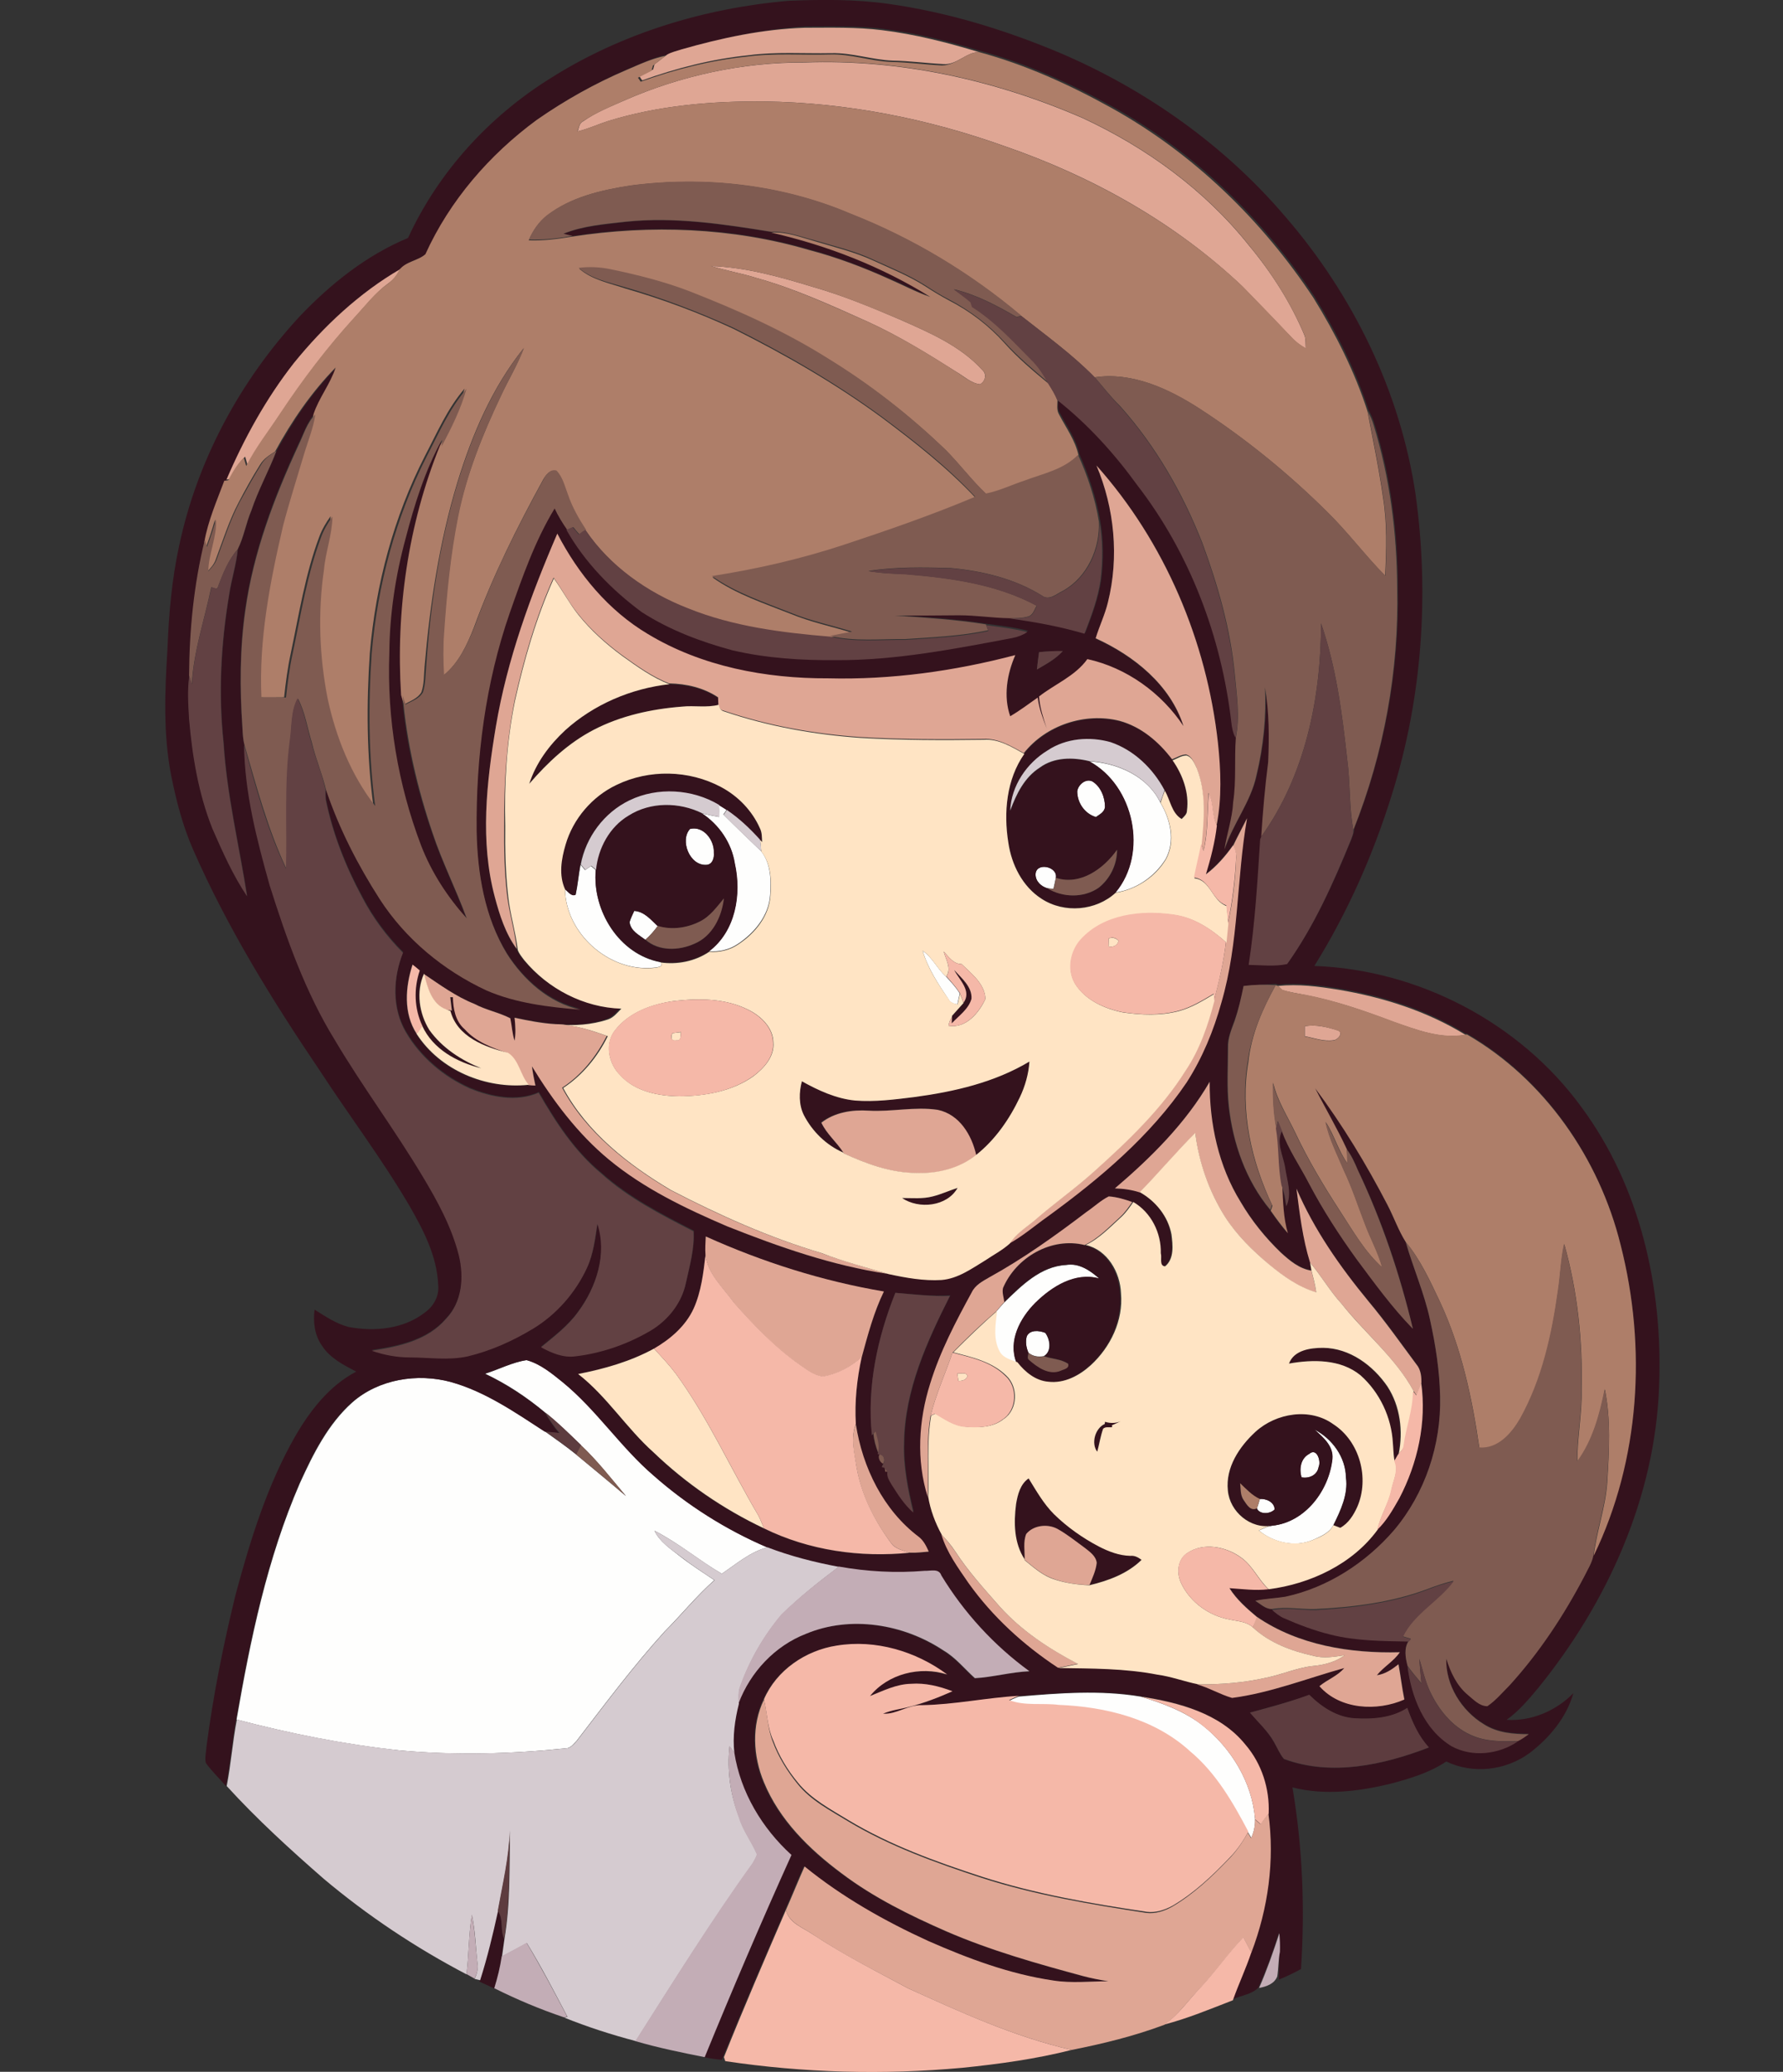
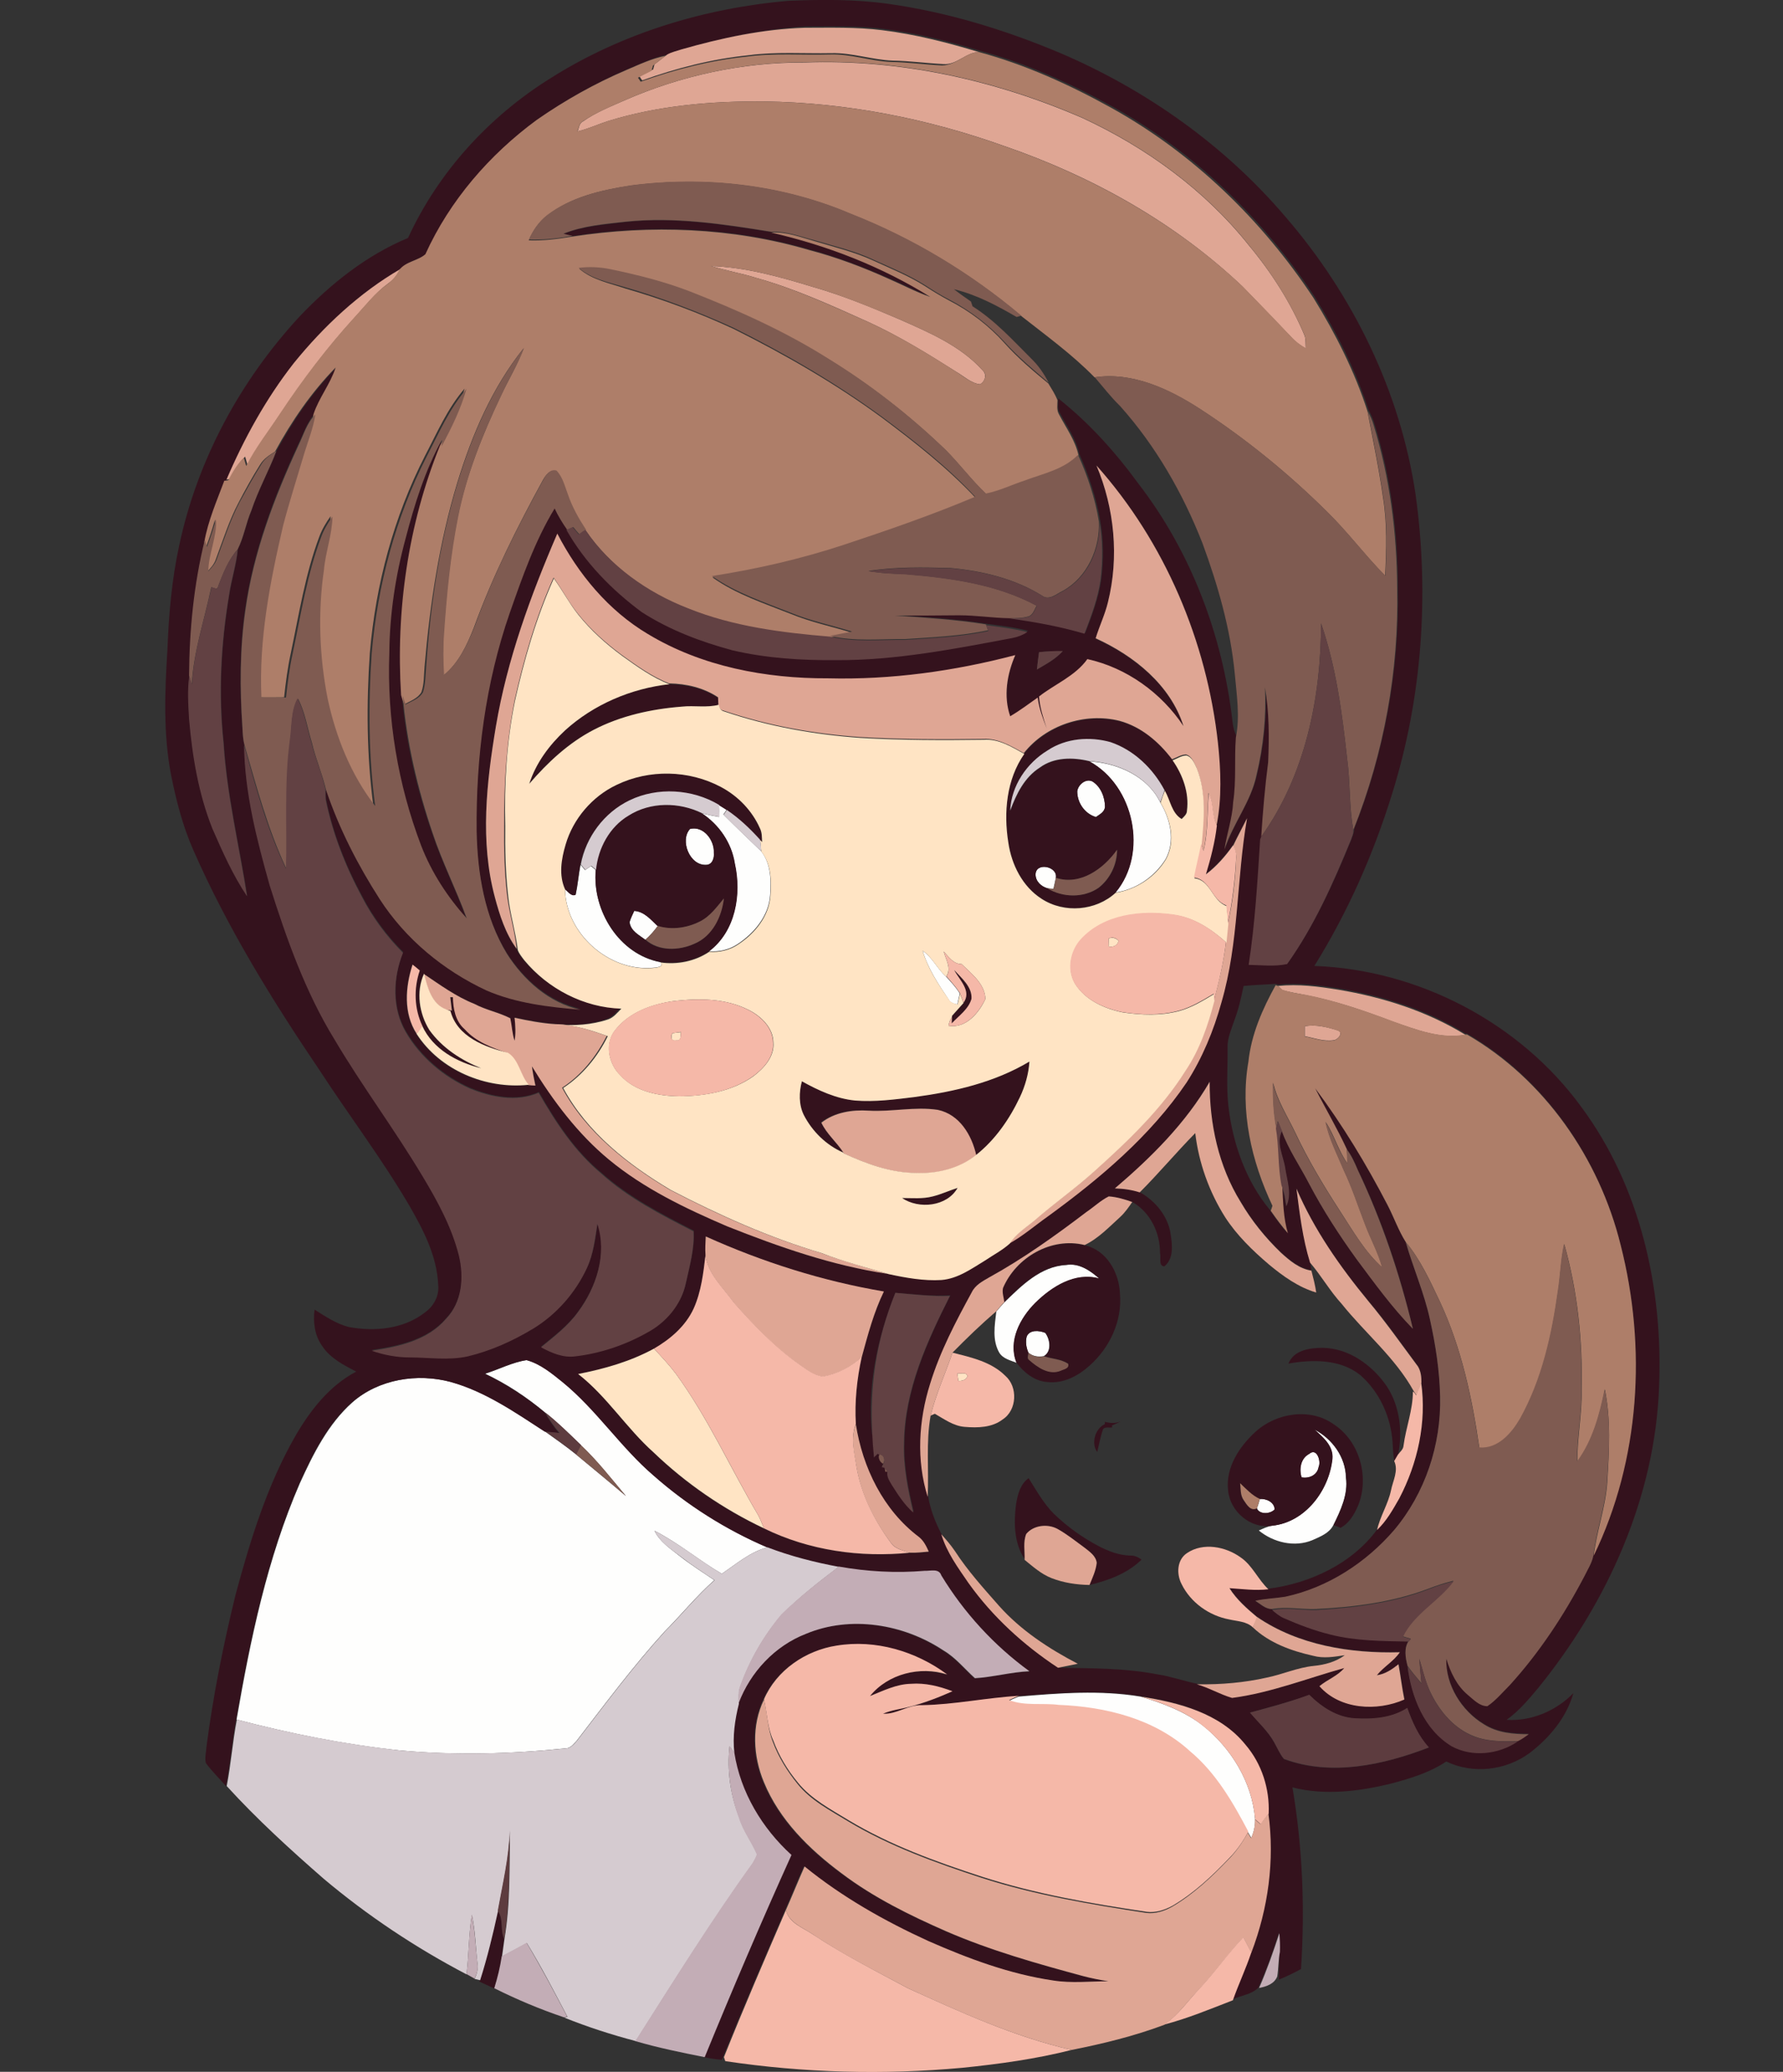
<svg xmlns="http://www.w3.org/2000/svg" version="1.1" id="Layer_1" x="0px" y="0px" viewBox="0 0 667.7 775.8" style="enable-background:new 0 0 667.7 775.8;" xml:space="preserve">
  <rect x="0" y="0" width="667.7" height="775.8" fill="#333333" stroke="none" />
  <style type="text/css">
	.st0{fill:#FEFEFD;}
	.st1{fill:#34121D;}
	.st2{fill:#DFA694;}
	.st3{fill:#AE7E69;}
	.st4{fill:#7F5B51;}
	.st5{fill:#624143;}
	.st6{fill:#FFE4C4;}
	.st7{fill:#D5CBD0;}
	.st8{fill:#F5B8A8;}
	.st9{fill:#5D3C3F;}
	.st10{fill:#C3ADB6;}
</style>
  <path class="st0" d="M407.9,285.1c10.5,0.6,21.8,5.5,26.6,15.4c3.8,6.3,5.7,14.4,2,21.2c-4.1,6.6-11.1,11.4-18.8,12.5  C430,319.4,424.6,294.2,407.9,285.1z" />
  <path class="st0" d="M403.4,296.3c0.4-2.5,3.1-4.9,5.6-3.8c3.2,1.9,4.8,6,4.8,9.6c-0.2,2-2,2.8-3.4,3.8  C406.2,304.7,403.4,300.6,403.4,296.3z" />
  <path class="st0" d="M269.2,301.4c1,0.6,2,1.2,2.9,1.8c-0.3,0.4-0.9,1.4-1.2,1.8c4.6,4.6,9.4,9.2,14.1,13.7  c3.7,4.6,3.8,10.9,3.4,16.5c-0.5,7.7-5.9,14.1-12,18.2c-3.2,2.2-7.1,3.1-10.9,2.8c9.9-7.5,12.2-21.4,9.6-32.9  c-1.2-7.7-5.9-14.6-12.4-18.8c2.2,0.6,4.3,1,6.5,1.4C269.3,304.4,269.3,302.9,269.2,301.4z" />
  <path class="st0" d="M258.4,310.4c5.1-1.3,9.1,4.2,9,8.8c0.2,2-0.6,4.6-2.9,4.6C258.2,324.2,254.5,314.7,258.4,310.4z" />
  <path class="st0" d="M217.4,323.8c0.6,0.7,1.2,1.4,1.7,2c0.7-0.5,1.5-1,2.2-1.5c0.5,0.4,1.3,1.1,1.8,1.5  c-1.3,15.2,8.7,31.6,24.2,34.5c1.7,1.9-2,2-3,2.1c-16.4,1.4-32.5-13-32.7-29.5c1.2,0.8,2.3,2.8,4,2.1  C216.4,331.3,216.7,327.5,217.4,323.8z" />
  <path class="st0" d="M387.8,327.5c0-4.8,8.4-3.1,7.6,1.2c-0.3,1.4-0.6,2.8-0.9,4.1c-0.5,0-1.6-0.1-2.2-0.2  C390,332,387.8,330,387.8,327.5z" />
  <path class="st0" d="M237.5,341.1c3.8,0.2,6.3,3.3,8.8,5.7c-1.4,1.8-2.9,3.6-4.6,5.1c-2.4-1.8-5.5-3.3-5.9-6.6  C236.2,343.8,236.9,342.4,237.5,341.1z" />
  <path class="st0" d="M345.5,356c3.7,2.5,5.5,6.8,8.8,9.7c1.8,2,3.7,4,5.1,6.3c-0.3,1.4-0.6,2.7-0.9,4.1c-1.3-0.2-2.6-0.6-3.3-1.9  C351.4,368.6,347.5,362.7,345.5,356z" />
  <path class="st0" d="M376.1,487.7c6.5-6.3,13.6-13.5,23.2-14c4.8-0.8,9,2.1,12.4,5.1c-9-2.5-17.7,3-23.9,9.1  c-5.8,5.7-10.3,14.3-7.1,22.4c-2.3-0.9-5.1-1.5-6.5-3.8c-2.7-4.7-1.7-10.3-1.1-15.4C374.1,489.9,375.1,488.8,376.1,487.7z" />
  <path class="st0" d="M384.5,500.4c1.2-2.6,4.7-2.2,6.9-1.3c1.8,2.4,2.5,6.9-0.5,8.7c-2.1,0.4-4.2,0.1-5.9-1.4  C384.3,504.6,384,502.4,384.5,500.4z" />
  <path class="st0" d="M181.7,514.4c5.2-1.6,10.2-4.3,15.6-5.1c5.2,1.4,9.5,5,13.6,8.3c12.7,10.3,21.7,24.3,34.1,35  c12.6,11.1,27,20.2,42.4,26.8c-6.5,1.7-11.6,6.2-17.1,9.9c-8.6-5-16.3-11.6-25.2-16.1c2,4.2,6.1,6.8,9.6,9.6c4.1,3.2,8.5,6,12.8,8.9  c-6.7,5.9-12.3,12.9-18.6,19.2c-11.8,13-22.3,27.1-33,41c-1,1-1.9,2.3-3.4,2.7c-21,2.2-42.2,2.8-63.2,0.8  c-20.5-2.2-40.8-6.3-60.7-11.5c5.2-30.1,11.5-60.4,23.7-88.5c5-11,10.6-22.2,19.7-30.3c9.9-8.7,24.4-11,37-7.6  c12.9,3.6,24.1,11.4,35.2,18.6c3.9,2.8,7.8,5.5,11.5,8.5c6.2,5.2,12.5,10.3,18.7,15.6c-5.5-6.5-10.7-13.2-16.9-19.1  c-4.3-4.2-8.6-8.4-13.4-12.2C197.3,523.2,189.8,518.2,181.7,514.4z" />
  <path class="st0" d="M492.2,535.3c6.7,3.5,11.7,10.3,11.8,18c0.9,6.3-2,12.3-4.7,17.8c-1.5,3-4.9,4.3-7.8,5.6  c-6.7,2.8-14.6,0.9-20.1-3.6c1.6-0.7,3.2-1.5,5-1.8c12.4-1.3,21.3-13.3,22.5-25.1C499.3,541.4,495.4,538.2,492.2,535.3z" />
  <path class="st0" d="M490.3,544.4c2.9-2.5,4.5,2.8,3.5,4.9c-0.5,3.1-3.5,4.5-6.4,3.9C486.4,550,487,546.1,490.3,544.4z" />
  <path class="st0" d="M471.8,561.3c2.4-0.2,5.5,1.2,5.6,3.9c-1.6,1.8-5.7,2-6.7-0.4C471.1,563.7,471.5,562.5,471.8,561.3z" />
  <path class="st0" d="M381.5,635.3c15.1-1.3,30.5-2.5,45.6,0c8.2,2.4,16.5,5.5,23.3,10.8c10.7,8.5,18.5,21.3,19.6,35  c0.1,2.4-0.4,4.8-1.4,7.1c-0.3-0.5-0.9-1.5-1.2-2c-5.8-11-12.2-22-21.8-30.1c-13.3-12.2-31.6-16.7-49.2-17.4  c-6.2-0.8-12.7,0.5-18.6-1.8C379,636.3,380.2,635.8,381.5,635.3z" />
  <g>
    <g>
      <path class="st1" d="M206.3,29.2C232.9,12.4,264,3,295.3,0.3c12.4-0.5,24.8-0.6,37.1,1.1c22.2,3.1,43.8,9.7,64.5,18.4    c32.3,13.8,61.7,34.6,84.5,61.4c25.3,29.3,43,65.5,48.7,103.9c5.2,37.4,2.5,76.1-8.8,112.2c-7,22.6-16.6,44.3-29.1,64.4    c38.9,1.4,76.9,21.2,99.9,52.7c22.2,29.9,30.7,68,29.2,104.8c-1.5,41.5-19.4,81-45.3,112.9c-3.6,4.3-7.2,8.6-11.8,11.9    c9.3,0.6,18.6-3.4,25-10c-2.6,9.2-9,16.8-16.5,22.5c-8.9,6.5-21.1,7.9-31.1,3.1c-6.1,4.1-13.3,6.3-20.4,8.2    c-12.1,3-25,4.6-37.2,1.5c3.8,22.5,4.7,45.3,3.2,68c-2.6,1.5-5.5,2.8-8.3,4c0.1-3.5,0.1-7,0.2-10.5c0.1-2.4,0-4.7-0.2-7    c-2.2,7-4.7,13.8-7.7,20.5c-2.4,2.5-6.4,2.9-9.5,4.3c2.1-5.9,4.7-11.7,6.8-17.6c6.3-16.5,8.8-34.5,6.4-52.1    c0.3-9.3-2.7-18.7-8.7-25.8c-9.4-11.7-25-15.8-39.3-18c-15.1-2.5-30.4-1.2-45.6,0c-12.1,0.7-24.1,3.3-36.3,3.5    c-5.1-0.2-9.5,3.4-14.6,3.2c3.1-1.4,6.6-1.8,9.9-2.6c5.6-1.3,10.9-3.5,16.1-5.8c-4.9-1.9-10.2-3.3-15.5-2.8    c-5.5,0.1-10.4,2.6-15.4,4.6c6.7-8.5,18.7-11.3,28.9-8.1c-11.7-8.8-26.9-13.2-41.4-10.8c-11.6,1.8-22.4,9.2-27.2,20.1    c-4.6,9.7-4.1,21.3,0,31c5.8,14.1,17,25.2,29.1,34.1c12,9,25.5,15.7,39.2,21.7c16.6,7.1,34,12.1,51.4,16.8    c3.1,0.8,6.2,1.4,9.3,1.9c-6.9,0-13.8,0.8-20.7-0.3c-16.3-2.4-31.8-8.3-46.8-14.8c-16.4-7.5-32.3-16.5-46.3-27.9    c-2.5,5.4-4.6,10.9-7,16.3c-7.9,18.3-15.8,36.6-23.3,55.1l-0.4,1c-2.3-0.2-4.5-0.5-6.7-1c10.3-25.4,21.2-50.7,32.5-75.7    c-11-9.9-19.2-23.5-21.4-38.3c-0.7-6.2,0.2-12.4,1.7-18.4c4.4-11.6,13.5-21.4,25.2-26c16.7-7.1,36.6-3.7,51.5,6.2    c4.6,2.7,7.9,6.9,11.8,10.4c6.9-0.4,13.6-2.3,20.4-2.6c-13.3-9.7-24.5-21.9-33-35.9c-1-2.7-4-1.6-6.2-1.7    c-10.7,0.9-21.5,0.3-32.2-1.6c-9.1-1.7-18.1-3.9-26.7-7.3c-15.4-6.6-29.8-15.7-42.4-26.8c-12.4-10.6-21.4-24.6-34.1-35    c-4.1-3.3-8.4-6.9-13.6-8.3c-5.4,0.8-10.4,3.4-15.6,5.1c8.1,3.9,15.6,8.8,22.5,14.5c1.5,2.7,3.3,5.3,5.3,7.7    c-1.8-0.2-3.5-0.4-5.3-0.5c-11.1-7.2-22.3-15-35.2-18.6c-12.6-3.4-27-1.1-37,7.6c-9.2,8.1-14.7,19.3-19.7,30.3    c-12.2,28.2-18.5,58.4-23.7,88.5c-1.5,8.3-2.1,16.6-3.8,24.9c-2.5-2.9-5.2-5.5-7.5-8.6c-0.5-2,0.1-4,0.2-6    c2.5-19.2,6.3-38.2,10.9-57c5.5-20.4,11.8-40.9,22.3-59.3c5.6-9.7,12.8-19,22.9-24.3c-4.8-2.5-9.9-5.1-12.9-9.8    c-2.7-3.9-3.3-8.8-2.7-13.4c4,2.5,8.1,5.3,12.8,6.5c9.7,1.8,20.6,0.8,28.6-5.5c3.2-2.3,5.3-6.1,4.9-10.1    c-0.4-10.9-5.6-20.8-10.9-30c-10.2-17.4-22.5-33.6-33.5-50.5c-17.8-26.3-34.6-53.5-47.4-82.7c-3.9-8.9-6.3-18.3-8.2-27.7    c-3-15.5-2.4-31.4-1.4-47.1c0.5-13.1,1.6-26.2,4.4-39c6.8-32.1,22.9-61.8,45.1-85.8c11.6-12.2,25-22.9,40.6-29.4    C164.2,64.3,183.3,43.5,206.3,29.2z M255.2,18.5c-1.8,0.6-3.7,1-5.3,2c-5.2,1-10.1,3.4-14.9,5.4c-11.7,5-22.9,11.3-33.4,18.6    c-17.7,13-32.7,30.2-41.7,50.3c-2.8,2.6-7.4,2.8-9.8,5.9c-15.5,8.9-28.8,21.4-40,35.3c-10.4,13.3-18.6,28.2-25.2,43.7h-0.3    c-2.8,7.6-6.2,15.1-7.5,23l-0.2-0.7c-4.1,16.6-5.8,33.8-5.9,50.9c-0.8,5.4-0.4,10.8-0.1,16.2c1.2,13.9,3.5,27.9,8.7,41    c3.8,8.7,7.7,17.4,13,25.4c-3-19.1-7.6-38-8.8-57.3c-2-18.6-1-37.3,2.1-55.7c0.9-5.7,2.7-11.2,3.2-16.9c2.3-4.6,3.1-9.8,5.1-14.5    c2.5-7.7,6.5-14.7,9.4-22.3c6.2-11.4,13.6-22.2,22.7-31.5c-2,6.2-6.3,11.4-8.3,17.5c-3.1,3.2-4.3,7.6-6.3,11.5    c-9.1,19.7-16.9,40.2-19.9,61.8c-2.1,14.6-2.1,29.4-1.1,44c0.2,2.2,0.2,4.5,0.8,6.6c0.2,17.9,4.8,35.5,9.6,52.6    c6.3,19.9,13.3,39.8,24.3,57.7c10.3,17.5,22.6,33.7,32.9,51.1c5.7,9.3,10.9,19,13.6,29.6c2,8.1,1.3,17.6-4.8,23.9    c-6.9,8.1-17.8,10.4-27.8,11.9c4.5,1.6,9.3,2.5,14.2,2.5c7.3,0.1,14.6,1.2,21.8-0.4c8.6-2.1,16.9-5.8,24.5-10.4    c8.8-5.3,15.8-13.4,20.1-22.7c2.4-5.2,3.1-10.9,3.9-16.5c3.7,11.4-0.4,23.8-7.3,33.1c-3.7,5.2-8.9,9.1-13.8,13.1    c3.9,2.2,8.3,4.1,12.8,3.4c9.4-1.1,18.5-4.1,26.8-8.8c7.2-3.8,12.9-10.5,14.6-18.5c1.4-6.4,3.3-13,2.9-19.5    c-12.1-6.2-24.3-12.5-34.5-21.6c-10-8.2-17.1-19.2-23.5-30.3c-8.3,3.7-17.8,1.7-25.8-1.6c-9.8-4.4-18.4-11.7-23.9-21    c-5.3-9-4.9-20.3-1.1-29.8c-6.1-6.1-11.3-13.1-15.3-20.8c-6.2-11.4-11-23.6-13.6-36.4c-0.2-1.3-0.1-2.6-0.1-3.9    c4.9,14.4,11.8,28.1,20.1,40.9c9.6,15,23.8,26.7,40,34.2c11.1,4.9,23.3,6.3,35.2,7.2c-11.7-2.5-21.3-11.1-27.6-21    c-8.4-13.7-11-30-11.3-45.8c-0.3-27.7,3.3-55.6,12.4-81.8c4.7-13.4,9.4-26.9,16.8-39.1c1.3,2.8,2.9,5.5,4.7,8    c6.9,12.2,16.9,22.5,28.3,30.7c10.3,6.7,22,11,33.9,14.3c12.8,3,25.9,3.8,39,3.7c22.3,0.1,44.2-4.2,66-8.3c2-0.4,3.8-1.1,5.5-2.2    c-5-1.3-10.2-1.9-15.4-2.6c-11.3-1.8-22.6-2.5-34-3.3c8-0.1,15.9-0.1,23.9-0.1c6.3-0.1,12.6,0.9,18.9,1.1c9.4,1.3,18.8,3.1,28,5.7    c2.5-6.5,5-13.1,6-20c0.9-7.3,0.9-14.8-0.4-22.1c-1.5-8.6-4.3-17-7.8-24.9c-1.2-5.7-4.7-10.3-7.3-15.4c-1.1-1.6-0.6-3.6-0.6-5.4    c11.5,9.1,21.4,20.1,30,31.9c19.7,25.5,31.5,56.8,35.2,88.7c0.2,2,0.6,4.1,1.6,5.9c-0.5,8,0.2,16.1-1,24.1    c-0.3,6.1-2.4,11.9-3.3,17.9c3.2-9.7,9.9-17.9,12-27.9c2.5-10.8,3.7-21.9,3.2-32.9c1.6,9.2,1.5,18.7,1.2,28    c-1.1,9.3-1.9,18.6-2.6,27.9c-0.1,0.3-0.3,0.8-0.4,1c-0.9,15.7-1.9,31.4-4.3,47c4.8,0.1,9.6,0.7,14.4-0.3    c10.1-14.2,17.2-30.2,23.8-46.3c0.4-1.3,1.1-2.6,1-3.9c11.4-28.7,17-59.7,16.4-90.5c-0.1-20.6-2.7-41.4-8.8-61.1    c-0.5-1.8-1.3-3.5-2.2-5.2c-4.8-14.9-12-29.1-20.2-42.4c-19.2-29.1-45-54.2-75.7-71.2C400.9,31.2,384.3,23.7,367,19    c-11.9-3.6-24-6.7-36.3-8.2c-9.6-1.2-19.4-0.9-29-0.9C285.6,10.9,270.2,14.2,255.2,18.5z M410.6,174.3c6.8,16.1,8.5,34.4,4.3,51.4    c-1.1,4.7-3.2,9-4.6,13.5c14.3,6.5,28,17.4,32.9,32.9c-8.2-12.5-21.3-21.9-36-25.1c-4.6,6.4-12.1,9.3-18.1,14    c0.3,4.1,1.7,8,2.9,12c-1.5-3.7-2.9-7.5-3.4-11.6c-3.4,2.4-6.7,4.9-10.3,7c-2.6-7.5-1.2-15.7,1.9-22.9c-22.8,6-46.4,9.3-70.1,8.7    c-23.4,0.1-47.4-4.4-67.5-16.6c-14.8-8.8-26.1-22.5-33.9-37.6c-10,23.2-18.8,47.2-23,72.2c-3.5,21-6,43-0.4,63.9    c1.9,6.8,4,13.7,8.2,19.4c0.5,1.4,1.5,2.6,2.4,3.8c8.9,10.8,22.4,17.7,36.4,18.2c-1.5,1.5-2.8,3.2-4.9,4    c-6.2,2.2-12.9,2.6-19.4,1.9c-5.2-0.4-10.3-1.4-15.3-2.4c0.3,2.8,0.5,5.7,0,8.6c-0.9-2.7-1-5.6-1.6-8.4c-4.3-2.2-9.2-3.1-13.5-5.4    c-6.9-2.7-12.8-7.1-18.9-11.2c-3.1,6.7-1.8,14.9,2,21.1c4.8,6.6,11.9,11.3,19.5,14.4c-9-2.2-18-7.2-22.1-15.9    c-3.1-6.5-3.3-14-1-20.8c-0.9-0.7-1.8-1.4-2.7-2.2c-2.7,8.4-3.5,18.2,1.5,26c8.8,13.8,26,20.8,42,19.1c0.7,0,2,0.1,2.7,0.2    c-0.6-2.4-1-4.8-1.3-7.2c7.9,12.9,17.1,25.2,28.8,34.9c13.1,10.9,28.7,18.4,44.3,25c19.4,7.8,39.3,14.8,60.1,17.8    c6.5,1.4,13.1,2.5,19.8,2.2c6.1-0.5,11.3-4.2,16.3-7.3c3.1-2.1,6.5-3.8,9.2-6.3c5.2-2.9,9.7-6.7,14.5-10.2    c19.5-14.2,38.4-30,52-50.2c5.9-9.2,10.1-19.4,13-29.9c6.6-22.4,5.6-46.1,9.6-69c-1.6,3.4-3.5,6.8-5.2,10.1    c-2.9,4-6.2,7.8-10.2,10.9c1.8-6,3.3-12.1,4.1-18.3c1.9-10.2,1.5-20.6,0.5-30.8C451.9,240.1,436.3,203,410.6,174.3z M389.1,244.2    c-0.3,2.2-0.6,4.3-0.8,6.5c3.5-2,7-3.9,9.7-6.9C395.1,243.8,392.1,243.9,389.1,244.2z M465.7,369.2c-0.9,4.4-1.9,8.8-3.5,13    c-1.1,3.3-2.6,6.5-2.5,10c0.1,7.3-0.5,14.6,0.3,21.9c1.6,14,6.5,28,15.5,38.9v0.1c2,2.9,4.1,5.8,6.4,8.4    c-1.7-5.7-1.8-11.8-2.1-17.7c1,2.5,1.4,5.2,1.8,7.8c2.2-4.5,0.3-9.6-0.4-14.3c-0.7-4.6-3.5-9.4-1.2-13.9c2.5,7,6.8,13.1,10.2,19.7    c5.2,9.9,11.2,19.2,17.8,28.3c6.7,8.9,13.2,18.1,21.1,26.1c-4.8-20.4-11.5-40.4-20.6-59.4c-1.2-2.8-2.4-5.6-4.3-8    c-3.6-7.8-8-15.2-11.9-22.9c10.3,13.7,19.2,28.4,27.1,43.7c2.4,4.6,4.2,9.6,6.9,14c2.9,9.8,7,19.3,9.2,29.3    c2.1,9.5,3.6,19.2,3.8,28.9c0.4,17.9-5.6,36.1-17.2,49.9c-10.6,12.3-24.9,21.6-40.8,25c-3.7,0.6-7.5,0.7-11.2,1.5    c1.9,1.2,3.8,3.1,6.2,3.1c1.3,1.2,2.7,2.3,4.3,3c5.7,2.6,11.5,4.8,17.6,6.2c9.6,2.5,19.5,2.4,29.3,2.6c-1.8,2.7-1.2,6.3-0.4,9.3    c1.4,11.4,6.2,23.7,16.5,29.9c7.7,4.2,17.7,3.1,24.8-1.8c1.5-0.7,2.7-1.7,4.1-2.6c-5.8,0-11.8-0.5-16.8-3.7    c-8.4-5-14.4-14.7-14.1-24.6c1.5,5.1,3.9,10.1,8.1,13.6c2.2,1.7,4.4,4.2,7.3,4.2c3.1-2.2,5.6-5.2,8.3-7.8    c11.2-12.3,20.4-26.3,28.1-41c1.2-2.5,2.8-4.9,3.3-7.7c17.4-35.9,20-78,10.1-116.4c-8-32.3-28.5-62-57.5-78.8h-0.5    c-14.4-8.9-30.9-14.1-47.6-16.9c-7.5-1.2-15.1-2.2-22.6-1.4c-0.2-0.1-0.7-0.2-0.9-0.3C473.7,368.7,469.7,368.8,465.7,369.2z     M417.5,445c3.2,0.1,6.3,0.5,9.3,1.4c5.9,3.3,10.6,9,11.6,15.8c0.6,4,1.2,9.2-2.4,12c-2.3-0.2-1.1-3.3-1.6-4.9    c0.1-7.6-3.6-15.3-10.3-19.2c-2.9-1-5.8-1.9-8.8-2.1c-3.1,1.5-5.5,3.9-8.3,5.8c-11.7,8.9-23.7,17.4-36.5,24.5    c-2.5,1.4-5.2,2.8-6.4,5.5c-6.1,11-11.9,22.3-15.6,34.3c-4.3,13.6-5.2,28.6-0.9,42.3c0.8,4.9,2.7,9.7,5,14.1    c2,6.8,6.3,12.5,10.3,18.3c8.9,12.6,20.6,23.2,33.5,31.7c12.4,0.2,25,0.1,37.2,2.5c5.2,0.8,10.1,2.6,15.2,3.6h-0.5    c4.5,1.3,8.7,3.8,13.2,5.1c14.5-1.8,28.1-7.3,42-11.2c-2.5,3-6.3,4.4-9.3,6.8c7.8,8.8,21.6,9.5,31.8,5c-0.9-4.4-1.4-8.8-2.2-13.2    c-2.4,1.9-5,3.7-8.1,4.1c2.5-3.2,6.3-5.2,8.6-8.6c-18.6,0.4-38.1-2.6-53.6-13.3c-3.8-3.2-7.6-6.6-10.3-10.8    c4.9,0.3,9.8,1,14.6,0.4c15.6-2,31.4-9.4,40.8-22.3c3.5-3.3,5.9-7.6,8.3-11.8c6.8-13.2,10.2-28.5,8.2-43.3c0.1-2.1-0.2-4.2-1.3-6    c-6.1-8.3-12-16.7-18.6-24.5c-10.7-12.8-20.4-26.7-26.9-42.1c1.2,9.3,2.3,18.8,5.1,27.8c0.1,0.7,0.4,2.2,0.5,2.9    c-4.6-0.7-8.2-3.8-11.5-6.8c-5.8-5.6-11-12-15-18.9c-8.3-13.4-11.7-29.3-11.6-45C444,420.7,431,433.5,417.5,445z M264.3,463    c-0.1,2.3-0.2,4.6-0.1,6.9c-0.8,6.8-1.6,13.7-4.4,20c-3,6.6-8.7,11.5-14.9,15.1c-8.8,4.8-18.6,7.5-28.4,9.5    c10.8,8.5,18.1,20.3,28.2,29.4c12.1,11.7,26.2,21.3,41.4,28.5c16.8,8.2,36.1,11,54.7,9.1c2.3,0.1,4.7-0.2,7-0.4    c-0.9-2-1.9-4.1-3.7-5.5c-13.3-10-21.1-26-23.6-42.2c-0.5-8.5,0.4-16.9,2.2-25.1c2.2-8.3,4.5-16.8,8.3-24.6    C308,479.7,285.5,472.6,264.3,463z M335.3,484.1c-6.7,16.8-10.7,35.1-8.7,53.2l0.4-0.5c0.2,2.5,0.9,4.9,1.8,7.2v0.2l0.7,0.2    c-0.8,1.2,0.1,3.1,1.3,3.6l-0.5,1.1l1,0.2c0.1,0.4,0.2,1.2,0.3,1.6h0.9c-0.3,1.7,0.7,3.2,1.5,4.6c2.4,3.8,4.8,7.6,8.2,10.6    c-2.1-8.5-3.8-17.2-3.5-26c0.2-19.6,8.6-37.9,17.2-55.1C348.9,485.5,342.1,484.6,335.3,484.1z M468.1,641.3    c3.1,3.6,6.7,6.9,9,11.1c1.3,2.1,2.1,4.4,3.7,6.3c17.7,6.6,37.2,2.2,54.3-4.3c-3.9-4.2-6.2-9.5-8.1-14.8c-5.8,3.8-13,4.3-19.7,3.9    c-6.7-0.5-12.4-4.3-17-8.8C483,637.3,475.5,639.2,468.1,641.3z" />
    </g>
    <path class="st1" d="M234.4,83.1c18.2-1.9,36.5,0.9,54.5,3.8c21,4.8,41.4,12.7,59.6,24.1c-5.3-1.8-10.2-4.5-15.4-6.7   c-9.8-4.3-19.8-8.2-30.1-10.9c-28.6-8.4-59.2-9.5-88.6-5c-1.1-0.3-2.3-0.5-3.4-0.8C218.4,84.6,226.5,84.1,234.4,83.1z" />
    <path class="st1" d="M165.1,164.3c0,0.6-0.1,1.8-0.1,2.4c-11.9,29.4-16.5,61.7-14.5,93.3c1.4,17.7,5.5,35.1,11.3,51.9   c3.6,10.8,8.8,21,12.7,31.7c-7.3-8-13.3-17.2-17.1-27.3c-8.7-22.9-12.8-47.5-11.9-72c0.1-14.5,2.3-29,6.1-43   C154.8,188.6,158.7,175.9,165.1,164.3z" />
    <path class="st1" d="M211.6,273.5c10.8-9.8,24.7-15.7,39.1-17.3c6.4,0.1,12.9,1.6,18.3,5.2c0,0.6,0.1,1.9,0.1,2.5   c-4.5,1.1-9.2,0.2-13.8,0.7c-11.4,0.9-22.9,3.4-33.1,8.7c-9.4,4.9-17.2,12.2-24.1,20.2C200.6,285.7,205.6,279,211.6,273.5z" />
    <g>
      <path class="st1" d="M383.5,282.2c8.3-10.5,22.9-15.3,35.8-12.1c8.1,2.2,14.7,7.8,19.7,14.4c3.8,5.5,6.3,12.2,5.4,18.9    c0,1.4-1.1,2.3-2,3.1c-3.8-2.2-4.2-7.1-6.3-10.6c-4.3-8.1-11.4-15-20.2-18c-7.8-2.2-16.8-1.5-23.6,3.1    c-7.8,4.8-13.5,13.3-13.9,22.6c2.3-6.2,5.3-12.5,11.1-16.1c5.3-3.9,12.3-3.9,18.5-2.4c16.7,9.1,22.1,34.3,9.8,49.1    c-7.5,6.8-19.3,7.8-27.7,2.3c-7.2-4.6-11.3-12.8-12.5-21.1C375.7,304.2,376.8,291.7,383.5,282.2z M403.4,296.3    c0,4.3,2.8,8.4,7,9.7c1.4-1,3.2-1.9,3.4-3.8c0-3.6-1.6-7.7-4.8-9.6C406.5,291.5,403.7,293.9,403.4,296.3z M395.4,328.7    c0.8-4.3-7.6-6-7.6-1.2c0,2.6,2.2,4.6,4.6,5.2c5.7,3.4,13.4,3.6,19-0.2c4.4-3.4,7-8.8,7-14.3C413.3,325.3,404.6,331.7,395.4,328.7    z" />
    </g>
    <path class="st1" d="M230.9,293.9c12.2-5.9,27.1-5.6,39,0.7c6.4,3.4,11.7,8.8,14.6,15.5c0.8,1.6,0.7,3.4,0.8,5.1l-0.8-0.8   c-3.7-4.1-7.8-8-12.4-11.1c-1-0.6-2-1.3-2.9-1.8c-10-6-23-6.8-33.6-1.7c-9.4,4.6-16.3,13.8-18.3,24c-0.7,3.8-1,7.6-1.8,11.3   c-1.7,0.7-2.8-1.3-4-2.1c-2.3-5.3-1.4-11.4,0.2-16.7C214.7,306.5,221.8,298.2,230.9,293.9z" />
    <g>
      <path class="st1" d="M235.3,305.4c8.2-5.2,18.9-5.2,27.5-0.9c6.5,4.3,11.2,11.1,12.4,18.8c2.6,11.6,0.3,25.4-9.6,32.9    c-5.3,3.6-12,4.9-18.3,4c-15.5-2.9-25.6-19.4-24.2-34.5C223.8,317.6,228.1,309.6,235.3,305.4z M258.4,310.4    c-3.9,4.2-0.1,13.8,6,13.5c2.4-0.1,3.1-2.7,2.9-4.6C267.5,314.6,263.5,309.2,258.4,310.4z M262,345.1c-4.8,2.4-10.5,3.2-15.7,1.7    c-2.6-2.4-5.1-5.5-8.8-5.7c-0.6,1.4-1.3,2.7-1.8,4.2c0.4,3.3,3.6,4.8,5.9,6.6c5,4.5,12.7,4.1,18.5,1.5    c6.6-2.9,10.1-10.1,10.9-16.9C268.5,339.6,265.9,343.2,262,345.1z" />
    </g>
    <path class="st1" d="M357.3,363.3c2.7,3.1,6.7,6.3,6.5,10.8c-1.1,3.9-4.7,6.3-7.4,9.2c0-0.6,0.1-1.8,0.1-2.4v-0.4   c1.4-1.6,2.9-3.2,4.3-4.8C364,371.2,359.3,367,357.3,363.3z" />
    <path class="st1" d="M168.8,373.5c0.3,0,0.8,0,1,0c0.2,4.3,0.9,9,4.4,12c4.2,4.8,10.2,6.9,16,8.9c-8.7-2.1-19-6-21.5-15.6   c-0.4-0.1-1.1-0.4-1.5-0.6c0.5,0.1,1.6,0.2,2.1,0.3C169.1,376.8,169,375.1,168.8,373.5z" />
    <path class="st1" d="M342.4,410.8c14.9-2.1,30.1-5.5,43.1-13.3c-0.3,4.7-1.6,9.2-3.6,13.4c-3.9,8.2-9.2,15.9-16.4,21.6   c-1.6-7.5-6.3-15.3-14.4-17c-8.6-1.3-17.2,0.9-25.9,0.3c-6.2-0.4-12.6,0.6-17.8,4.4c2,4.3,5.8,7.4,8.3,11.3   c-6.4-2.8-11.6-8-14.8-14.1c-2-3.9-1.9-8.5-0.7-12.6c6.2,3.4,12.8,6.6,19.9,7.2C327.7,412.7,335.1,411.7,342.4,410.8z" />
    <path class="st1" d="M349.3,448c3.2-0.8,6.1-2.2,9.3-3.1c-3.9,7-14.5,8.1-20.8,3.8C341.7,448.6,345.6,449,349.3,448z" />
    <g>
      <path class="st1" d="M375.6,482.4c4.9-11.5,18.2-19.2,30.6-16.1c8.2,1.8,12.9,10.2,13.2,18.1c0.9,10.2-3.8,20.2-11.3,26.9    c-4.3,3.9-9.9,6.9-15.9,6.2c-4.8-0.3-8.8-3.6-11.6-7.3c-3.2-8.1,1.4-16.7,7.1-22.4c6.2-6.1,14.9-11.6,23.9-9.1    c-3.4-3-7.6-5.9-12.4-5.1c-9.6,0.5-16.7,7.7-23.2,14C375.9,485.9,375.3,484.1,375.6,482.4z M384.5,500.4c-0.6,2-0.2,4.1,0.6,6    c0.1,0.9-0.7,2.1,0.2,2.7c3.2,2.8,7.5,5.8,11.9,4.1c1.1-0.6,3.3-0.8,2.8-2.6c-2.7-1.8-6.1-1.8-9-2.8c3-1.8,2.3-6.3,0.5-8.7    C389.2,498.2,385.7,497.8,384.5,500.4z" />
    </g>
    <path class="st1" d="M482.5,510.6c2-5.1,8.1-5.9,12.8-5.9c9.9,0.1,18.7,6.6,24.1,14.5c4.8,7.4,5.9,16.8,4.2,25.3   c-0.5,0.8-1,1.6-1.4,2.4l-0.2-0.7c-0.3-2-0.4-4-0.5-6c-0.6-9.6-4.9-19-12.1-25.3C501.9,508.9,491.5,509,482.5,510.6z" />
    <g>
      <path class="st1" d="M470.2,536.1c7.7-7,20.4-9.1,29.2-2.8c9.9,6.4,13.6,20.2,9,30.9c-1.4,3.1-3.3,6.3-6.4,7.9    c-0.9-0.4-1.7-0.7-2.6-1c2.7-5.5,5.5-11.5,4.7-17.8c-0.2-7.7-5.1-14.5-11.8-18c3.2,2.9,7.1,6.1,6.7,10.9    c-1.2,11.8-10.1,23.8-22.5,25.1c-8.1,1.4-15.9-5.3-16.6-13.2C458.9,549.5,464.1,541.7,470.2,536.1z M490.3,544.4    c-3.2,1.7-3.8,5.6-2.9,8.8c2.9,0.5,5.9-0.9,6.4-3.9C494.8,547.2,493.1,542,490.3,544.4z M464.4,555.4c0.2,2.2,0,4.6,1.3,6.4    c1.2,1.6,2.5,4.2,4.9,3c1,2.4,5,2.2,6.7,0.4c-0.1-2.8-3.2-4.1-5.6-3.9C468.9,559.9,466.7,557.6,464.4,555.4z" />
    </g>
    <path class="st1" d="M413.8,532.4c2.4,0.7,4.7,0.6,6.9-0.6c-1.4,0.7-2.8,1.3-4.3,2l0.1,0.7c-1.1,0.2-2.6-0.3-3.4,0.6   c-1,2.8-1.5,5.7-2.2,8.6c-2.4-3.1-0.8-8.8,2.8-10.4L413.8,532.4z" />
    <path class="st1" d="M380.5,563.2c0.6-3.6,1.6-7.5,4.7-9.7c2.9,4.6,5.6,9.5,9.5,13.4c5,4.8,10.7,8.9,16.8,12.1   c3.7,1.9,7.6,3.4,11.8,3.5c1.6-0.1,2.9,0.6,4.2,1.5c-5.3,5.2-12.4,7.8-19.5,9.5c1.1-2.7,2.4-5.4,2.7-8.3c-0.3-2.7-2.7-4.2-4.6-5.7   c-3.3-2.4-6.5-5-10.1-7c-3.7-2-9-1.4-11.7,1.9c-1.2,3-0.6,6.3-0.6,9.4C379.7,577.8,379.6,570.1,380.5,563.2z" />
    <path class="st1" d="M186.4,715.5c2.3,3.1,0.8,7.1,2.4,10.5c-0.3,2.2-0.6,4.3-0.9,6.5c-0.6,4.1-1.6,8.1-2.8,12.1   c-1.9-0.9-3.7-1.7-5.6-2.6l0.2-0.5C182.5,733,184.6,724.2,186.4,715.5z" />
  </g>
  <g>
    <path class="st2" d="M255.2,18.5c15-4.3,30.5-7.6,46.1-8.1c9.7,0,19.4-0.3,29,0.9c12.3,1.5,24.4,4.6,36.3,8.2   c-4.9,0.1-8.3,4.9-13.3,4.5c-6.3-0.3-12.6-1.2-19-1.3c-7.8-0.3-15.2-3-23-2.8c-10.4,0.2-20.8-0.6-31.1,0.8   c-13.6,1.4-26.9,4.8-39.7,9.4c-0.3-0.4-0.8-1.1-1-1.5c1.7-0.9,3.4-1.7,5.1-2.6c0.2-0.6,0.3-1.3,0.5-1.9c1.6-1.2,3.2-2.5,4.8-3.7   C251.5,19.5,253.4,19.1,255.2,18.5z" />
    <path class="st2" d="M233.6,37.7c21.3-9.4,44.5-14.4,67.7-14.3c35.7-1.3,71.4,6.6,104.1,20.8c23.9,11.1,45.8,27,62.3,47.7   c8.5,10.2,15.8,21.6,20.9,33.9c0.4,1.5,0.3,3.1,0.4,4.7c-2.1-1.2-4-2.6-5.5-4.3c-6-6.3-12.1-12.6-18.2-18.9   c-25.3-24-56.4-41.3-89.2-52.6c-28.8-10.3-59.2-16.3-89.8-16.7c-19.8-0.2-39.8,1.5-58.8,7.4c-3.7,1.2-7.3,2.9-11.2,3.8   c0.5-1.3,0.6-3.1,2.1-3.8C223.1,42.1,228.4,40,233.6,37.7z" />
    <path class="st2" d="M266.3,99.6c13,0.5,25.6,4,38,7.8c11.2,3.2,21.9,7.6,32.6,12.2c11.1,4.9,22.8,9.9,31,19c1.8,1.6,1,4.3-0.9,5.3   c-3.4-0.4-6-3-8.8-4.6c-10.7-6.8-21.6-13.5-33.2-18.8c-13.6-6.1-27.3-12.4-41.7-16.4C277.7,102.3,271.9,101.4,266.3,99.6z" />
    <path class="st2" d="M110,136c11.2-13.8,24.5-26.3,40-35.3c-1.1,2.2-2.7,4.1-4.7,5.5c-4.8,3.5-8.4,8.3-12.4,12.6   c-10.1,11.1-19.2,23.1-27.5,35.6c-4.3,6.5-9.1,12.7-12.7,19.7c-0.2-0.8-0.7-2.3-0.9-3.1c-2.5,2.4-4.2,5.4-5.8,8.4   c-0.3,0-0.9,0.1-1.2,0.2C91.4,164.2,99.6,149.3,110,136z" />
    <path class="st2" d="M410.6,174.3c25.6,28.7,41.3,65.8,45.5,103.9c1.1,10.2,1.5,20.7-0.5,30.8c-1.9-3.8-1.1-8.3-3-12.1   c-0.6,7.2-0.2,14.5-1.9,21.6c-0.2-0.6-0.7-1.9-0.9-2.6c0.9-9.5,1.9-19.5-1.8-28.6c-0.9-1.8-1.7-4.2-3.9-4.8   c-1.9,0.1-3.5,1.2-5.2,1.8c-5-6.6-11.6-12.2-19.7-14.4c-12.9-3.2-27.5,1.6-35.8,12.1c-4.7-2.6-9.6-5.6-15.2-5.3   c-15.4,0.2-30.7,0.2-46.1-0.7c-17.4-1.2-34.6-4.3-51.1-9.9c-1.3-0.2-1.9-1.3-2-2.5c0-0.6-0.1-1.9-0.1-2.5   c-5.4-3.6-11.9-5.1-18.3-5.2c-6.5-2.5-12.1-6.6-17.7-10.6c-6.1-4.5-11.8-9.6-16.5-15.5c-3.4-4.2-5.9-9.1-9.1-13.5   c-6.6,14.7-11.1,30.3-14.6,46c-3,15.4-4,31-3.9,46.6c-0.1,8.8,0.1,17.6,1.1,26.3c0.8,6.8,2.9,13.3,3.6,20.1   c-4.2-5.7-6.4-12.6-8.2-19.4c-5.6-20.9-3.1-42.9,0.4-63.9c4.2-25,13-49,23-72.2c7.8,15.1,19.1,28.8,33.9,37.6   c20.2,12.2,44.2,16.7,67.5,16.6c23.6,0.6,47.3-2.7,70.1-8.7c-3.1,7.1-4.5,15.4-1.9,22.9c3.6-2.1,6.9-4.6,10.3-7   c0.5,4,1.9,7.8,3.4,11.6c-1.3-3.9-2.6-7.8-2.9-12c6-4.7,13.5-7.6,18.1-14c14.6,3.2,27.7,12.6,36,25.1   c-4.9-15.5-18.6-26.4-32.9-32.9c1.4-4.6,3.5-8.9,4.6-13.5C419.1,208.7,417.4,190.4,410.6,174.3z" />
    <path class="st2" d="M467,306.4c-4,22.9-3,46.5-9.6,69c-2.9,10.5-7.1,20.7-13,29.9c-13.6,20.1-32.5,36-52,50.2   c-4.8,3.4-9.3,7.3-14.5,10.2c2.3-3.6,5.9-5.9,9.1-8.5c7.3-6.4,15.3-12,22.5-18.5c12.7-11.4,25.2-23.3,34.3-37.8   c5.3-7.9,8.4-17.1,10.8-26.2c1.9-7.2,3.6-14.4,4.5-21.8c0.2-2.4,0.4-4.7,0.7-7c1.8-8,2.8-16.2,3.1-24.4c0.2-1.7-0.4-3.3-1.1-4.8   C463.5,313.1,465.3,309.8,467,306.4z" />
    <path class="st2" d="M158.7,364.7c6.1,4.1,12.1,8.5,18.9,11.2c4.3,2.3,9.2,3.2,13.5,5.4c0.6,2.8,0.7,5.7,1.6,8.4   c0.5-2.8,0.3-5.7,0-8.6c5.1,1.1,10.2,2.1,15.3,2.4c6.6,0.1,13,2.2,19.2,4.4c-3.9,7.7-9.4,14.7-16.7,19.4   c8.9,16.6,24.4,28.7,40.3,38.2c18.1,9.4,36.8,17.8,56.4,23.6c8.3,3.1,16.8,5.4,25.2,7.9c-20.7-3.1-40.7-10.1-60.1-17.8   c-15.6-6.7-31.1-14.1-44.3-25c-11.7-9.7-20.9-22-28.8-34.9c0.3,2.4,0.8,4.9,1.3,7.2c-0.7,0-2-0.1-2.7-0.2c-3.3-3.6-3.6-9.3-7.8-12   c-5.8-2-11.8-4.2-16-8.9c-3.5-3-4.3-7.7-4.4-12c-0.3,0-0.8,0-1,0c0.2,1.6,0.4,3.3,0.6,5c-0.5-0.1-1.6-0.2-2.1-0.3   C161.7,376.2,160,369.8,158.7,364.7z" />
    <path class="st2" d="M478.6,369.2c7.6-0.8,15.2,0.2,22.6,1.4c16.7,2.8,33.1,8,47.6,16.9c-9.4,1.7-18.4-1.9-27.1-4.9   c-10.7-4.1-21.5-7.8-32.8-10c-2.9-0.6-5.9-1-8.8-1.9C479.8,370.3,479,369.6,478.6,369.2z" />
    <path class="st2" d="M488.6,384.3c4.1-0.8,8.4,0.3,12.3,1.5c2.4,0.8,0.2,3.5-1.4,3.7c-3.7,0.6-7.3-0.8-10.9-1.5   C488.6,386.8,488.6,385.5,488.6,384.3z" />
    <path class="st2" d="M417.5,445c13.6-11.6,26.5-24.4,35.5-39.9c-0.1,15.6,3.3,31.6,11.6,45c4.1,7,9.2,13.3,15,18.9   c3.3,3,6.9,6.1,11.5,6.8c0.7,2.7,1.4,5.4,1.8,8.2c-6.7-2-12.4-6.1-17.7-10.5c-6.1-5.2-12-10.9-16.4-17.7c-6-9.5-9.9-20.4-11.2-31.5   c-7.1,7.2-13.6,15-20.8,22.2C423.8,445.5,420.6,445.1,417.5,445z" />
    <path class="st2" d="M325.3,415.9c8.6,0.5,17.3-1.6,25.9-0.3c8.1,1.7,12.7,9.4,14.4,17c-6.2,5-14.4,7-22.3,6.7   c-9.5,0-18.7-3.4-27.2-7.3l-0.2-0.3c-2.5-4-6.3-7-8.3-11.3C312.6,416.5,319.1,415.5,325.3,415.9z" />
    <path class="st2" d="M485.5,445.1c6.6,15.4,16.3,29.2,26.9,42.1c6.6,7.9,12.5,16.3,18.6,24.5c1.1,1.8,1.3,4,1.3,6   c-0.6,1.6-1.2,3.2-1.9,4.7c-0.3-0.4-0.7-1.1-1-1.5c-6.9-12.5-18.2-21.7-27-32.7c-4.4-4.8-7.6-10.5-11.8-15.4   C487.8,463.8,486.7,454.4,485.5,445.1z" />
    <path class="st2" d="M406.9,453.8c2.8-1.9,5.3-4.3,8.3-5.8c3,0.2,6,1.1,8.8,2.1c-1.3,1.9-2.7,3.9-4.4,5.5   c-4.2,3.8-8.2,8.1-13.4,10.6c-12.5-3.1-25.7,4.6-30.6,16.1c-0.4,1.8,0.3,3.5,0.5,5.3c-1.1,1.1-2,2.2-3,3.4   c-5.7,4.9-11.1,10.1-16.4,15.5c-2.7,7.9-6.2,15.5-8.2,23.6c-1.8,10-0.6,20.3-1.1,30.4c-4.3-13.7-3.4-28.7,0.9-42.3   c3.7-12.1,9.6-23.3,15.6-34.3c1.3-2.7,4-4.1,6.4-5.5C383.2,471.3,395.2,462.7,406.9,453.8z" />
    <path class="st2" d="M264.3,463c21.3,9.6,43.7,16.7,66.7,20.6c-3.8,7.8-6,16.2-8.3,24.6c-4,3.7-9.1,6.3-14.4,7.3   c-3.4-0.3-6.1-2.6-8.8-4.4c-9.4-6.5-17.2-14.8-24.7-23.3c-4-5.6-9.7-10.6-10.6-17.8C264,467.6,264.2,465.3,264.3,463z" />
    <path class="st2" d="M320.8,549.6c-0.9-5.4-2.4-11-0.3-16.3c2.5,16.2,10.3,32.2,23.6,42.2c1.8,1.4,2.8,3.5,3.7,5.5   c-2.3,0.2-4.7,0.5-7,0.4c-2.5-0.8-5.4-1.3-7.1-3.6C327.5,569.5,322.6,560,320.8,549.6z" />
    <path class="st2" d="M384.3,574.4c2.7-3.3,8-3.9,11.7-1.9c3.6,2,6.8,4.6,10.1,7c1.9,1.5,4.3,3.1,4.6,5.7c-0.3,2.9-1.6,5.6-2.7,8.3   c-4.9-0.1-9.7-0.8-14.3-2.6c-3.8-1.5-6.9-4.3-10-6.8v-0.3C383.8,580.7,383.1,577.4,384.3,574.4z" />
    <path class="st2" d="M352.5,574.5c1.8,2,3.6,4.1,5.1,6.3c4.8,7.4,10.7,13.9,16.5,20.5c8.2,9.2,18.6,16,29.5,21.7   c-2.5,0.5-4.9,1-7.4,1.5c-12.9-8.5-24.5-19.1-33.5-31.7C358.8,587.1,354.5,581.3,352.5,574.5z" />
    <path class="st2" d="M470.6,605.4c15.6,10.7,35.1,13.8,53.6,13.3c-2.3,3.4-6,5.4-8.6,8.6c3.1-0.4,5.7-2.2,8.1-4.1   c0.8,4.4,1.3,8.8,2.2,13.2c-10.2,4.5-24.1,3.8-31.8-5c3-2.5,6.8-3.8,9.3-6.8c-14,3.9-27.6,9.3-42,11.2c-4.5-1.3-8.6-3.8-13.2-5.1   h0.5c8.6,0.1,17.2-0.6,25.6-2.5c6-1.2,11.6-3.8,17.7-4.4c4.1-0.4,8.2-1.5,11.6-4c-4,0.6-8,1.3-11.9,0.2   c-8.1-1.8-16.4-4.8-22.5-10.6C469.6,608,470.1,606.7,470.6,605.4z" />
    <path class="st2" d="M286.1,667.4c-4.1-9.8-4.7-21.3,0-31c1.3,5.2,1.3,10.8,3.3,15.8c2.1,5.7,5.4,11,9.2,15.7   c5,6.3,12.3,10,19,14.1c15.5,9.3,32.7,15.5,49.8,21.1c20.1,6.5,41,10,61.9,13.2c3.4,0.4,6.7-0.7,9.6-2.3c8-4.7,14.8-11.1,21.2-17.8   c2.9-2.9,5.2-6.4,7.2-9.9c0.3,0.5,0.9,1.5,1.2,2c1-2.2,1.6-4.6,1.4-7.1c0.7,0.6,1.4,1.3,2.1,1.9c1-1.3,2-2.7,3-4   c2.4,17.6-0.1,35.6-6.4,52.1c-1-1.9-2-3.8-3-5.7c-5.7,6.1-10.5,12.9-16.2,19c-4.5,4.6-8.1,10-13.4,13.7c-11.2,4.2-23,7.1-34.7,9.4   c-21.3-4.9-41.4-14-61.3-23.1c-12.1-6.5-24.4-12.6-35.8-20.3c-3.7-2.5-8.7-4.2-9.9-9c2.4-5.4,4.6-10.9,7-16.3   c14,11.4,29.9,20.4,46.3,27.9c15,6.6,30.5,12.4,46.8,14.8c6.9,1.1,13.8,0.3,20.7,0.3c-3.1-0.5-6.3-1.1-9.3-1.9   c-17.4-4.7-34.8-9.6-51.4-16.8c-13.7-6-27.3-12.7-39.2-21.7C303.1,692.5,291.9,681.5,286.1,667.4z" />
  </g>
  <g>
    <g>
      <path class="st3" d="M366.6,19.5c17.4,4.7,33.9,12.2,49.6,20.9c30.6,17,56.4,42,75.7,71.2c8.2,13.3,15.4,27.5,20.2,42.4    c2,10.7,4.3,21.4,5.8,32.2c1.6,9.7,1.3,19.6,0.8,29.4c-7.6-7.7-14-16.4-21.8-24c-14.5-14.4-30.5-27.4-47.6-38.5    c-11.6-7.5-25.3-13.9-39.4-11.8c-8.4-8.6-18.1-15.6-27.5-23c-19.1-16.1-40.7-29.1-63.9-38.2c-25.8-11-54.6-14.2-82.3-10.6    c-11.1,1.7-22.6,4.3-31.5,11.4c-3,2.3-5.2,5.6-6.7,9.1c5.5,0.2,10.9-0.5,16.3-1.4c29.4-4.5,60-3.4,88.6,5    c10.3,2.7,20.4,6.5,30.1,10.9c5.1,2.2,10.1,4.9,15.4,6.7c-18.3-11.4-38.6-19.3-59.6-24.1c5.8-0.4,11.2,1.8,16.6,3.3    c7.3,2.2,14.8,4,21.7,7.2c6.5,3,13.3,5.7,19.4,9.6c2.9,1.9,5.9,3.7,8.9,5.3c7.8,4,14.9,9.4,20.8,16c5,5.6,10.7,10.4,16.4,15.1    c1.2,2,2.5,4,3.4,6.2c0,1.8-0.4,3.8,0.6,5.4c2.6,5,6.1,9.7,7.3,15.4c-5.4,5.4-13,7-19.9,9.6c-4.9,1.5-9.6,3.9-14.6,4.9    c-5.4-5.1-9.9-11.1-15.1-16.4c-13.4-12.9-28.1-24.4-43.9-34.1c-16.3-10.2-34-18.1-51.9-25.2c-9.6-3.8-19.6-6.2-29.7-8.3    c-3.9-0.8-7.9-1-11.9-0.5c4.8,4.2,11.3,5.4,17.2,7.4c13.9,4,27.6,9.1,40.7,15.2c19.4,9.7,38.2,20.5,55.6,33.3    c12.3,9.2,24.5,18.8,35,30c-16.1,6.7-32.6,12.5-49.2,18c-16.1,5.2-32.6,9.1-49.4,11.7c8.8,6.3,19.3,9.7,29.4,13.7    c7.5,3.1,15.4,4.7,23.1,7.1c-2.8,0.5-5.5,1.1-8.3,1.6c-18.1-1.4-36.3-3.7-53.2-10.6c-15.2-5.9-29.3-15.7-38.5-29.4    c-2.7-4.2-5.2-8.5-6.8-13.2c-1.2-3.1-1.9-6.6-4.3-9c-2.3-0.6-3.8,1.5-4.8,3.2c-9.8,17.9-18.9,36.1-25.9,55.3    c-2.6,6.6-5.7,13.4-11.4,18c-0.3-5.1-0.3-10.3,0-15.4c1-14.7,2.4-29.4,5.3-43.9c3.2-15.8,9.3-30.9,16.2-45.5    c2.8-5.9,6.2-11.5,8.5-17.7c-11.8,14.7-19.3,32.3-24.8,50.2c-6.8,22.4-10.3,45.7-12.3,69c-0.3,3.2-0.1,6.5-1.2,9.6    c-1.4,2.4-4.2,3.3-6.5,4.6c-0.4-1.2-0.8-2.4-1.1-3.5c-2-31.6,2.6-63.9,14.5-93.3c3.7-6.9,7.2-14,9.3-21.5    c-6.4,7.4-10.3,16.5-14.8,25.1c-11.8,23-18.5,48.3-20.7,73.9c-1.3,19.1-1.2,38.2,1.3,57.2c-9.1-11.6-14.7-25.8-17.8-40.2    c-3.1-15.8-3.7-32.1-1.4-48.1c0.6-6.8,3-13.3,3.2-20.1c-1.7,2.4-3.2,4.9-4.2,7.6c-5.3,14.1-7.6,29-10.7,43.7    c-1.2,5.5-1.9,11-2.5,16.5c-3.1,0-6.1,0.1-9.2,0c-1-21.7,3.3-43.3,8.1-64.3c2.3-8.8,5.2-17.6,7.7-26.3c1.5-5.1,3.7-10,4.4-15.4    c2-6.1,6.3-11.3,8.3-17.5c-9.1,9.3-16.5,20.1-22.7,31.5c-2.1,1.3-4.3,2.7-5.6,4.9c-2.9,4.6-5.5,9.3-8,14.1    c-3.6,6.8-5.9,14.2-8.6,21.4c-0.6,1.8-1.9,3.2-3.2,4.6c0.1-6.6,3.3-12.8,2.9-19.5c-1,3.5-2.1,7-3.4,10.4c-0.2-0.5-0.4-1.5-0.6-2    c1.4-8,4.7-15.5,7.5-23h0.3c0.3,0,0.9-0.1,1.2-0.2c1.6-3,3.3-6,5.8-8.4c0.2,0.8,0.7,2.3,0.9,3.1c3.5-7,8.4-13.1,12.7-19.7    c8.3-12.5,17.4-24.5,27.5-35.6c4-4.3,7.6-9.1,12.4-12.6c2-1.4,3.6-3.3,4.7-5.5c2.4-3.2,7-3.4,9.8-5.9c9.1-20.1,24-37.3,41.7-50.3    c10.5-7.3,21.7-13.6,33.4-18.6c4.9-2.1,9.7-4.4,14.9-5.4c-1.6,1.2-3.2,2.4-4.8,3.7c-0.2,0.6-0.3,1.3-0.5,1.9    c-1.7,0.9-3.4,1.7-5.1,2.6c0.3,0.4,0.8,1.1,1,1.5c12.9-4.6,26.1-8,39.7-9.4c10.3-1.4,20.7-0.5,31.1-0.8c7.8-0.3,15.3,2.5,23,2.8    c6.3,0.1,12.6,1,19,1.3C358.3,24.4,361.7,19.6,366.6,19.5z M233.6,37.7c-5.2,2.3-10.5,4.5-15.3,7.7c-1.4,0.7-1.6,2.5-2.1,3.8    c3.9-0.9,7.4-2.5,11.2-3.8c19-5.9,39-7.6,58.8-7.4c30.6,0.4,61,6.4,89.8,16.7c32.8,11.3,63.9,28.6,89.3,52.5    c6.1,6.2,12.2,12.5,18.2,18.9c1.6,1.7,3.5,3.2,5.5,4.3c-0.1-1.6,0-3.2-0.4-4.7c-5.2-12.3-12.4-23.6-20.9-33.9    c-16.5-20.7-38.4-36.6-62.3-47.7C372.8,29.9,337.1,22,301.3,23.3C278.1,23.3,254.9,28.3,233.6,37.7z M266.3,99.6    c5.6,1.8,11.4,2.7,17,4.5c14.4,4,28.1,10.4,41.7,16.4c11.6,5.3,22.5,11.9,33.2,18.8c2.8,1.7,5.4,4.2,8.8,4.6    c1.9-1,2.8-3.8,0.9-5.3c-8.3-9.2-20-14.1-31-19c-10.7-4.5-21.4-9-32.6-12.2C291.9,103.6,279.3,100.1,266.3,99.6z" />
    </g>
    <g>
      <path class="st3" d="M477.7,368.9c0.2,0.1,0.7,0.2,0.9,0.3c0.4,0.4,1.2,1.1,1.6,1.4c2.8,1,5.8,1.4,8.8,1.9    c11.2,2.2,22.1,6,32.8,10c8.7,3.1,17.7,6.6,27.1,4.9h0.5c29,16.8,49.5,46.4,57.5,78.8c9.8,38.4,7.3,80.5-10.1,116.4    c1.1-9.3,4.5-18.3,5.1-27.7c0.7-11.5,1.4-23.2-0.9-34.6c-1.9,9.5-4.5,19.2-10.3,27.1c-0.1-9,1.8-18,1.6-27    c0.4-18.3-1.5-36.8-6.5-54.5c-1.3,5.7-1.4,11.6-2.3,17.4c-2.3,16.6-5.9,33.3-14.2,48.1c-3.2,5.5-8.3,11.4-15.3,10.8    c-2.7-18.7-6.7-37.4-14.7-54.6c-3.7-7.8-7.3-15.8-12.8-22.4c-2.8-4.4-4.5-9.4-6.9-14c-7.9-15.2-16.8-29.9-27.1-43.7    c3.9,7.7,8.3,15.1,11.9,22.9c0.2,1.8,0.3,3.6,0.3,5.4c-3.5-4.8-5-10.7-8.2-15.6c1.3,6.4,4.4,12.3,6.9,18.3    c3.1,6.5,5.3,13.4,7.9,20.1c2,5.4,4.9,10.5,6.4,16.1c-6.7-6-11.1-13.9-16-21.4c-6.1-9.4-11.9-19.1-16.7-29.3    c-2.9-6.1-6.7-11.9-8.2-18.5c-0.1,5.7,0.1,11.5,1.3,17.2c1.1,7.1,0.6,14.3,2.1,21.4c0.3,5.9,0.4,12,2.1,17.7    c-2.3-2.7-4.4-5.5-6.4-8.4v-0.1c0.2-0.5,0.5-1.4,0.6-1.8c-7.9-16.7-12.2-35.5-9-53.9C468.6,387.2,472.8,377.8,477.7,368.9z     M488.6,384.3c0,1.2,0,2.5,0,3.8c3.6,0.7,7.2,2.1,10.9,1.5c1.6-0.3,3.8-2.9,1.4-3.7C497,384.6,492.7,383.5,488.6,384.3z" />
    </g>
    <path class="st3" d="M464.4,555.4c2.3,2.2,4.5,4.6,7.4,5.9c-0.4,1.2-0.8,2.4-1.1,3.5c-2.4,1.2-3.8-1.4-4.9-3   C464.4,559.9,464.7,557.5,464.4,555.4z" />
  </g>
  <g>
    <path class="st4" d="M236.3,69.4C264,65.8,292.8,69,318.6,80c23.2,9.1,44.9,22.2,63.9,38.2c-0.4,0.1-1.4,0.4-1.8,0.5   c-7.4-4.3-15.1-8.4-23.5-10.4c2.1,1.6,4.2,3.1,6.4,4.6c0.2,0.6,0.4,1.2,0.6,1.8c8.4,5.3,15.1,12.7,22,19.6c2.7,2.6,4.8,5.7,6.5,9   c-5.7-4.8-11.4-9.6-16.4-15.1c-5.9-6.5-13-11.9-20.8-16c-3.1-1.6-6-3.4-8.9-5.3c-6.1-3.9-12.8-6.6-19.4-9.6   c-6.9-3.3-14.4-5-21.7-7.2c-5.5-1.4-10.9-3.6-16.6-3.3c-18-2.9-36.2-5.7-54.5-3.8c-7.9,0.9-16,1.5-23.4,4.5   c1.1,0.3,2.3,0.6,3.4,0.8c-5.4,1-10.8,1.6-16.3,1.4c1.5-3.5,3.7-6.7,6.7-9.1C213.7,73.8,225.2,71.1,236.3,69.4z" />
    <path class="st4" d="M216.7,100.3c4-0.5,8-0.3,11.9,0.5c10.1,2.1,20.1,4.6,29.7,8.3c17.9,7,35.6,14.9,51.9,25.2   c15.8,9.7,30.5,21.2,43.9,34.1c5.3,5.3,9.7,11.3,15.1,16.4c5.1-1,9.7-3.3,14.6-4.9c6.9-2.6,14.6-4.1,19.9-9.6   c3.6,7.9,6.4,16.3,7.8,24.9c0.5,10.1-4.3,20.9-13.4,26c-2.4,1.1-5.2,3.8-7.8,1.9c-10.2-6.4-22.3-9.3-34.2-10.4   c-10.3-0.3-20.7-0.5-30.9,1.1c4.6,0.9,9.3,1,14,1.2c16.8,1.4,34,3.7,49,11.8c-0.9,1.5-1.4,3.7-3.4,4.1c-2.2,0.6-4.5,0.6-6.8,0.6   c-6.3-0.1-12.5-1.1-18.9-1.1c-8,0.1-15.9,0.1-23.9,0.1c11.3,0.8,22.7,1.5,34,3.3c0.2,0.5,0.6,1.6,0.8,2.2   c-10.2,2.2-20.6,2.6-30.9,3.3c-9.4-0.1-19.1,1-28.3-1.2c2.8-0.5,5.5-1.1,8.3-1.6c-7.7-2.4-15.6-4-23.1-7.1   c-10-4-20.5-7.4-29.4-13.7c16.8-2.6,33.3-6.4,49.4-11.7c16.6-5.5,33.1-11.2,49.2-18c-10.5-11.3-22.7-20.8-35-30   c-17.5-12.8-36.3-23.7-55.6-33.3c-13.2-6-26.8-11.2-40.7-15.2C228,105.7,221.5,104.5,216.7,100.3z" />
    <path class="st4" d="M171.5,180.4c5.5-17.9,13-35.5,24.8-50.2c-2.3,6.1-5.8,11.7-8.5,17.7c-7,14.5-13,29.6-16.2,45.5   c-2.9,14.5-4.3,29.2-5.3,43.9c-0.4,5.1-0.3,10.3,0,15.4c5.6-4.6,8.7-11.4,11.4-18c6.9-19.2,16.1-37.4,25.9-55.3   c0.9-1.7,2.5-3.9,4.8-3.2c2.4,2.5,3.1,5.9,4.3,9c1.6,4.7,4.1,9.1,6.8,13.2c-0.8,0.6-1.6,1.2-2.5,1.7c-0.8-0.9-1.6-1.8-2.3-2.7   c-0.6,0.3-1.7,0.7-2.3,1c-1.8-2.6-3.4-5.2-4.7-8c-7.4,12.2-12.1,25.7-16.8,39.1c-9.1,26.2-12.7,54.1-12.4,81.8   c0.3,15.8,3,32.1,11.3,45.8c6.3,9.9,15.8,18.5,27.6,21c-11.9-1-24.1-2.4-35.2-7.2c-16.1-7.5-30.3-19.2-40-34.2   c-8.2-12.8-15.2-26.4-20.1-40.9c-1.4-6-3.9-11.7-5.3-17.7c-1.7-5.5-2.5-11.3-5.2-16.5c-2.7,4.8-2.2,10.5-2.9,15.8   c-2,15.9-1,32-1.4,48c-7-14.8-11.2-30.7-15.7-46.3c-0.6-2.1-0.7-4.4-0.8-6.6c-1-14.7-1-29.5,1.1-44c3-21.6,10.8-42.1,19.9-61.8   c1.9-3.9,3.1-8.3,6.3-11.5c-0.8,5.3-2.9,10.3-4.4,15.4c-2.6,8.8-5.4,17.5-7.7,26.3c-4.9,21.1-9.1,42.6-8.1,64.3c3.1,0,6.1,0,9.2,0   c0.6-5.5,1.3-11.1,2.5-16.5c3.1-14.7,5.4-29.6,10.7-43.7c1-2.7,2.5-5.2,4.2-7.6c-0.1,6.8-2.6,13.3-3.2,20.1   c-2.3,16-1.7,32.3,1.4,48.1c3.1,14.4,8.7,28.5,17.8,40.2c-2.5-19-2.6-38.1-1.3-57.2c2.2-25.6,9-51,20.7-73.9   c4.5-8.6,8.4-17.7,14.8-25.1c-2.1,7.5-5.6,14.6-9.3,21.5c0-0.6,0.1-1.8,0.1-2.4c-6.4,11.6-10.3,24.3-13.6,36.9   c-3.8,14-6,28.5-6.1,43c-0.9,24.5,3.2,49.1,11.9,72c3.9,10.1,9.9,19.3,17.1,27.3c-3.9-10.7-9.1-20.9-12.7-31.7   c-5.7-16.8-9.8-34.2-11.3-51.9c0.3,1.2,0.7,2.4,1.1,3.5c2.3-1.3,5.1-2.1,6.5-4.6c1-3.1,0.9-6.4,1.2-9.6   C161.2,226.1,164.7,202.8,171.5,180.4z" />
    <path class="st4" d="M410,141.3c14.2-2.1,27.8,4.3,39.4,11.8c17.1,11.1,33,24.1,47.6,38.5c7.7,7.6,14.2,16.3,21.8,24   c0.5-9.8,0.8-19.7-0.8-29.4c-1.5-10.8-3.8-21.5-5.8-32.2c0.9,1.7,1.7,3.4,2.2,5.2c6.1,19.8,8.7,40.5,8.8,61.1   c0.7,30.9-5,61.9-16.4,90.5c-1.6-8.7-1.1-17.7-2.3-26.5c-1.9-17.2-4.1-34.5-9.8-50.9c0,27.9-5.9,56.9-22.4,79.9   c0.6-9.3,1.4-18.6,2.6-27.9c0.4-9.3,0.4-18.8-1.2-28c0.5,11.1-0.6,22.2-3.2,32.9c-2.1,10.1-8.9,18.2-12,27.9c0.9-6,3-11.8,3.3-17.9   c1.2-8,0.4-16.1,1-24.1c1.6-7.9,0.3-16-0.4-23.9c-1.6-16.8-6.3-33.1-12.1-48.9c-7.3-18.6-17.4-36.3-30.8-51.3   C416,148.7,413.1,144.9,410,141.3z" />
    <path class="st4" d="M97.9,173.8c1.3-2.2,3.4-3.6,5.6-4.9c-2.9,7.5-6.8,14.6-9.4,22.3c-2,4.7-2.8,9.9-5.1,14.5   c-3.5,4-5.4,8.9-7.3,13.8c-0.2,1.6-1.7,0.5-2.6,0.4c-2.5,12.1-6.6,23.9-7.3,36.4c-0.3-1.1-0.7-2.2-1-3.3   c0.1-17.1,1.8-34.3,5.9-50.9l0.2,0.7c0.1,0.5,0.4,1.5,0.6,2c1.3-3.4,2.4-6.9,3.4-10.4c0.4,6.7-2.8,12.9-2.9,19.5   c1.3-1.4,2.6-2.8,3.2-4.6c2.7-7.2,5-14.6,8.6-21.4C92.4,183.2,95,178.4,97.9,173.8z" />
    <path class="st4" d="M395.4,328.7c9.1,3,17.9-3.4,22.9-10.5c0,5.5-2.6,10.9-7,14.3c-5.6,3.8-13.3,3.6-19,0.2c0.5,0,1.6,0.1,2.2,0.2   C394.9,331.5,395.2,330.1,395.4,328.7z" />
    <path class="st4" d="M262,345.1c3.9-1.9,6.4-5.5,9.1-8.7c-0.8,6.9-4.3,14.1-10.9,16.9c-5.8,2.7-13.5,3-18.5-1.5   c1.8-1.5,3.3-3.2,4.6-5.1C251.5,348.3,257.2,347.5,262,345.1z" />
-     <path class="st4" d="M465.7,369.2c4-0.5,8-0.6,12-0.3c-4.9,8.9-9.1,18.3-10.4,28.4c-3.2,18.4,1.1,37.3,9,53.9   c-0.1,0.5-0.4,1.4-0.6,1.8c-9.1-10.9-14-24.9-15.5-38.9c-0.8-7.3-0.3-14.6-0.3-21.9c-0.1-3.5,1.3-6.8,2.5-10   C463.8,378,464.8,373.6,465.7,369.2z" />
    <path class="st4" d="M477.9,422.5c-1.1-5.6-1.3-11.4-1.3-17.2c1.5,6.7,5.3,12.4,8.2,18.5c4.8,10.2,10.6,19.9,16.7,29.3   c4.9,7.4,9.3,15.3,16,21.4c-1.5-5.6-4.4-10.7-6.4-16.1c-2.6-6.7-4.8-13.6-7.9-20.1c-2.5-6-5.6-11.9-6.9-18.3   c3.2,5,4.7,10.8,8.2,15.6c0-1.8-0.1-3.6-0.3-5.4c1.9,2.4,3.1,5.2,4.3,8c9,19,15.7,39,20.6,59.4c-7.8-8-14.4-17.1-21.1-26.1   c-6.5-9-12.6-18.4-17.8-28.3c-3.4-6.6-7.7-12.7-10.2-19.7c-0.5-1.3-1-2.5-1.5-3.7C478.4,420.5,478.1,421.8,477.9,422.5z" />
    <path class="st4" d="M526.4,465c5.5,6.7,9.1,14.7,12.8,22.4c8,17.2,12,35.9,14.7,54.6c7,0.6,12.1-5.3,15.3-10.8   c8.2-14.7,11.9-31.5,14.2-48.1c0.9-5.8,1-11.7,2.3-17.4c5,17.7,6.9,36.1,6.5,54.5c0.2,9.1-1.7,18-1.6,27   c5.8-7.9,8.4-17.6,10.3-27.1c2.4,11.4,1.7,23.1,0.9,34.6c-0.6,9.4-4,18.3-5.1,27.7c-0.5,2.8-2.1,5.2-3.3,7.7   c-7.7,14.7-16.9,28.7-28.1,41c-2.7,2.7-5.2,5.7-8.3,7.8c-3,0-5.2-2.5-7.3-4.2c-4.2-3.5-6.5-8.5-8.1-13.6   c-0.3,9.9,5.7,19.5,14.1,24.6c5,3.2,11,3.7,16.8,3.7c-1.3,0.9-2.6,1.9-4.1,2.6c-6,0.1-12.2,0.2-17.7-2.4   c-7.1-3.2-12.2-9.7-15.4-16.7c-1.7-3.8-2.6-7.9-3.8-11.8c0.2,3.1,0.5,6.1,0.8,9.2c-1.8-2.1-3.6-4.3-5.2-6.5c-0.8-3-1.4-6.6,0.4-9.3   c0.2-0.2,0.6-0.7,0.8-0.9c-0.8-0.2-2.3-0.7-3-0.9c4.2-8.7,13.4-13.1,19-20.8c-3.2,0.8-6.3,1.8-9.4,3c-13.4,5.1-27.9,6.9-42.1,7.6   c-5.5,0.2-11-1-16.5,0c-2.4,0-4.3-1.9-6.2-3.1c3.7-0.8,7.5-0.9,11.2-1.5c15.9-3.4,30.3-12.8,40.8-25c11.6-13.8,17.6-31.9,17.2-49.9   c-0.2-9.8-1.7-19.4-3.8-28.9C533.4,484.3,529.2,474.8,526.4,465z" />
    <path class="st4" d="M385.1,506.5c1.6,1.5,3.8,1.8,5.9,1.4c3,1,6.3,1,9,2.8c0.5,1.8-1.6,2-2.8,2.6c-4.4,1.8-8.7-1.3-11.9-4.1   C384.5,508.6,385.2,507.3,385.1,506.5z" />
-     <path class="st4" d="M327.1,536.8c0.2-0.3,0.7-0.8,1-1c0.7,2.7,1.7,5.5,0.8,8.3C328,541.7,327.3,539.3,327.1,536.8z" />
    <path class="st4" d="M217.5,541.1c6.2,5.8,11.4,12.5,16.9,19.1c-6.2-5.3-12.4-10.4-18.7-15.6C216.3,543.4,216.9,542.3,217.5,541.1z   " />
    <path class="st4" d="M329.4,544.5c1.7,0.2,2.2,2.3,1.3,3.6C329.5,547.6,328.6,545.7,329.4,544.5z" />
    <path class="st4" d="M331.3,549.5c0.3,0.4,0.8,1.2,1.1,1.6h-0.9C331.5,550.7,331.3,549.9,331.3,549.5z" />
  </g>
  <g>
-     <path class="st5" d="M357.2,108.4c8.4,2,16.1,6.1,23.5,10.4c0.5-0.1,1.4-0.4,1.8-0.5c9.3,7.4,19.1,14.4,27.5,23   c3.1,3.7,6,7.5,9.4,10.9c13.4,15,23.5,32.7,30.8,51.3c5.8,15.8,10.4,32.1,12.1,48.9c0.7,7.9,2.1,16,0.4,23.9   c-1-1.8-1.4-3.9-1.6-5.9c-3.7-31.9-15.5-63.2-35.2-88.7c-8.6-11.9-18.5-22.8-30-31.9c-0.9-2.2-2.1-4.2-3.4-6.2   c-1.8-3.3-3.8-6.4-6.5-9c-6.9-7-13.6-14.3-22-19.6c-0.2-0.6-0.4-1.2-0.6-1.8C361.4,111.5,359.3,110,357.2,108.4z" />
    <path class="st5" d="M411.7,195.2c1.3,7.3,1.3,14.8,0.4,22.1c-1,6.9-3.5,13.5-6,20c-9.2-2.7-18.5-4.4-28-5.7c2.3-0.1,4.6,0,6.8-0.6   c2-0.4,2.5-2.6,3.4-4.1c-15-8.1-32.3-10.4-49-11.8c-4.7-0.2-9.4-0.4-14-1.2c10.2-1.6,20.6-1.4,30.9-1.1c11.9,1.1,24,4,34.2,10.4   c2.6,1.8,5.5-0.8,7.8-1.9C407.4,216.2,412.2,205.4,411.7,195.2z" />
    <path class="st5" d="M212.1,198.4c0.6-0.3,1.7-0.7,2.3-1c0.8,0.9,1.6,1.8,2.3,2.7c0.8-0.6,1.6-1.2,2.5-1.7   c9.2,13.6,23.3,23.5,38.5,29.4c16.9,6.8,35.1,9.1,53.2,10.6c9.3,2.2,18.9,1.1,28.3,1.2c10.3-0.7,20.7-1.1,30.9-3.3   c-0.2-0.5-0.6-1.6-0.8-2.2c5.1,0.7,10.3,1.3,15.4,2.6c-1.7,1.1-3.5,1.8-5.5,2.2c-21.8,4.1-43.7,8.4-66,8.3   c-13.1,0.1-26.2-0.7-39-3.7c-11.8-3.2-23.5-7.6-33.9-14.3C229.1,220.9,219,210.6,212.1,198.4z" />
    <path class="st5" d="M81.7,219.5c1.8-4.9,3.8-9.8,7.3-13.8c-0.5,5.7-2.4,11.2-3.2,16.9c-3.1,18.4-4.1,37.1-2.1,55.7   c1.2,19.3,5.8,38.2,8.8,57.3c-5.3-7.9-9.2-16.7-13-25.4c-5.2-13.1-7.5-27.1-8.7-41c-0.3-5.4-0.7-10.8,0.1-16.2   c0.3,1.1,0.6,2.2,1,3.3c0.6-12.4,4.7-24.3,7.3-36.4C80.1,220,81.6,221.2,81.7,219.5z" />
    <path class="st5" d="M472.3,313.3c16.5-23,22.4-52,22.4-79.9c5.7,16.4,7.9,33.8,9.8,50.9c1.2,8.8,0.6,17.8,2.3,26.5   c0.1,1.4-0.6,2.7-1,3.9c-6.6,16.1-13.7,32.1-23.8,46.3c-4.7,1-9.6,0.4-14.4,0.3c2.4-15.6,3.3-31.3,4.3-47   C472,314,472.2,313.5,472.3,313.3z" />
    <path class="st5" d="M389.1,244.2c3-0.3,5.9-0.5,8.9-0.4c-2.7,3-6.3,4.9-9.7,6.9C388.5,248.6,388.8,246.4,389.1,244.2z" />
    <path class="st5" d="M108.5,277.3c0.8-5.3,0.3-10.9,2.9-15.8c2.7,5.1,3.5,11,5.2,16.5c1.5,6,4,11.7,5.3,17.7c0,1.3-0.1,2.6,0.1,3.9   c2.6,12.7,7.4,24.9,13.6,36.4c4,7.7,9.2,14.7,15.3,20.8c-3.8,9.5-4.2,20.8,1.1,29.8c5.4,9.3,14.1,16.6,23.9,21   c8.1,3.3,17.5,5.2,25.8,1.6c6.4,11.1,13.5,22,23.5,30.3c10.2,9.2,22.4,15.4,34.5,21.6c0.4,6.5-1.5,13.1-2.9,19.5   c-1.7,8-7.4,14.7-14.6,18.5c-8.2,4.6-17.4,7.7-26.8,8.8c-4.6,0.6-8.9-1.3-12.8-3.4c4.9-4,10-7.9,13.8-13.1   c6.9-9.3,11-21.7,7.3-33.1c-0.9,5.6-1.5,11.3-3.9,16.5c-4.3,9.3-11.4,17.4-20.1,22.7c-7.6,4.6-15.8,8.3-24.5,10.4   c-7.2,1.6-14.6,0.4-21.8,0.4c-4.8,0-9.6-0.9-14.2-2.5c10-1.5,20.9-3.8,27.8-11.9c6.1-6.3,6.8-15.7,4.8-23.9   c-2.7-10.6-8-20.3-13.6-29.6c-10.4-17.4-22.6-33.7-32.9-51.1c-11-17.9-18-37.8-24.3-57.7c-4.8-17.1-9.4-34.7-9.6-52.6   c4.4,15.7,8.6,31.6,15.7,46.3C107.5,309.3,106.4,293.2,108.5,277.3z" />
    <path class="st5" d="M478.6,419.8c0.5,1.2,1,2.5,1.5,3.7c-2.3,4.5,0.5,9.3,1.2,13.9c0.7,4.7,2.6,9.8,0.4,14.3   c-0.4-2.6-0.7-5.3-1.8-7.8c-1.4-7.1-0.9-14.3-2.1-21.4C478.1,421.8,478.4,420.5,478.6,419.8z" />
-     <path class="st5" d="M335.3,484.1c6.8,0.6,13.6,1.4,20.4,1.2c-8.7,17.2-17,35.4-17.2,55.1c-0.3,8.8,1.5,17.5,3.5,26   c-3.4-3-5.8-6.8-8.2-10.6c-0.8-1.4-1.8-2.9-1.5-4.6c-0.3-0.4-0.8-1.2-1.1-1.6l-1-0.2l0.5-1.1c0.9-1.3,0.4-3.5-1.3-3.6l-0.7-0.2   v-0.2c0.9-2.8-0.1-5.6-0.8-8.3c-0.2,0.3-0.7,0.8-1,1l-0.4,0.5C324.6,519.2,328.6,500.8,335.3,484.1z" />
+     <path class="st5" d="M335.3,484.1c6.8,0.6,13.6,1.4,20.4,1.2c-8.7,17.2-17,35.4-17.2,55.1c-0.3,8.8,1.5,17.5,3.5,26   c-3.4-3-5.8-6.8-8.2-10.6c-0.8-1.4-1.8-2.9-1.5-4.6c-0.3-0.4-0.8-1.2-1.1-1.6l-1-0.2l0.5-1.1c0.9-1.3,0.4-3.5-1.3-3.6l-0.7-0.2   v-0.2c-0.2,0.3-0.7,0.8-1,1l-0.4,0.5C324.6,519.2,328.6,500.8,335.3,484.1z" />
    <path class="st5" d="M535,595.1c3-1.2,6.2-2.2,9.4-3c-5.6,7.6-14.8,12.1-19,20.8c0.8,0.2,2.3,0.7,3,0.9c-0.2,0.2-0.6,0.7-0.8,0.9   c-9.8-0.2-19.8-0.2-29.3-2.6c-6.1-1.5-11.9-3.7-17.6-6.2c-1.6-0.7-3-1.9-4.3-3c5.5-1.1,11,0.1,16.5,0   C507.2,602,521.6,600.3,535,595.1z" />
  </g>
  <g>
    <g>
      <path class="st6" d="M192.8,262.6c3.5-15.7,8-31.3,14.6-46c3.2,4.4,5.7,9.2,9.1,13.5c4.7,5.9,10.4,11,16.5,15.5    c5.6,4,11.2,8.1,17.7,10.6c-14.4,1.6-28.4,7.6-39.1,17.3c-5.9,5.5-10.9,12.2-13.4,20c6.9-8,14.7-15.3,24.1-20.2    c10.2-5.3,21.6-7.8,33.1-8.7c4.6-0.5,9.3,0.5,13.8-0.7c0.2,1.2,0.7,2.2,2,2.5c16.5,5.6,33.8,8.7,51.1,9.9    c15.4,0.9,30.7,0.9,46.1,0.7c5.6-0.4,10.5,2.7,15.2,5.3c-6.7,9.5-7.8,22-6,33.2c1.2,8.3,5.3,16.5,12.5,21.1    c8.5,5.5,20.3,4.5,27.7-2.3c7.7-1.2,14.8-5.9,18.8-12.5c3.7-6.8,1.8-14.9-2-21.2c0.5-1.5,1-3,1.6-4.5c2.1,3.5,2.5,8.3,6.3,10.6    c0.9-0.9,2-1.8,2-3.1c0.9-6.7-1.6-13.5-5.4-18.9c1.7-0.6,3.3-1.8,5.2-1.8c2.2,0.6,3,3,3.9,4.8c3.6,9.1,2.7,19.1,1.8,28.6    c-0.8,4.2-1.9,8.3-2.7,12.6c6.1,0.6,6.6,8.5,12.1,10.4c0.2,2.2,0.4,4.5,0.6,6.7c-0.2,2.3-0.5,4.7-0.7,7c-5.6-5-12.1-9.4-19.8-10.4    c-12-1.7-25.9-0.1-34.6,9.3c-4,4.4-5.3,11.2-2.3,16.4c3.8,6.2,11,9.4,17.9,10.8c6.9,1,14.2,1.3,21-0.5c4.8-1.3,9-3.9,13.2-6.4    c0,0.6,0.1,1.9,0.1,2.5c-2.4,9.2-5.5,18.3-10.8,26.2c-9.1,14.5-21.6,26.4-34.3,37.8c-7.2,6.5-15.2,12.1-22.5,18.5    c-3.2,2.6-6.8,4.9-9.1,8.5c-2.8,2.5-6.1,4.2-9.2,6.3c-5.1,3.1-10.2,6.8-16.3,7.3c-6.7,0.4-13.3-0.8-19.8-2.2    c-8.5-2.5-17-4.7-25.2-7.9c-19.6-5.8-38.3-14.2-56.4-23.6c-16-9.5-31.4-21.6-40.3-38.2c7.3-4.8,12.9-11.7,16.7-19.4    c-6.2-2.2-12.5-4.3-19.2-4.4c6.5,0.6,13.2,0.2,19.4-1.9c2-0.7,3.4-2.5,4.9-4c-14-0.4-27.5-7.4-36.4-18.2c-0.9-1.2-1.9-2.4-2.4-3.8    c-0.8-6.8-2.9-13.4-3.6-20.1c-1-8.7-1.2-17.5-1.1-26.3C188.8,293.6,189.7,277.9,192.8,262.6z M230.9,293.9    c-9.1,4.3-16.3,12.7-19.1,22.4c-1.6,5.4-2.6,11.4-0.2,16.7c0.2,16.5,16.3,30.8,32.7,29.5c1-0.1,4.7-0.3,3-2.1    c6.3,0.9,13-0.4,18.3-4c3.8,0.3,7.7-0.6,10.9-2.8c6.2-4.1,11.5-10.5,12-18.2c0.4-5.6,0.3-11.9-3.4-16.5c-0.2-1.5-0.2-3-0.5-4.4    l0.8,0.8c-0.1-1.8,0-3.5-0.8-5.1c-2.9-6.6-8.2-12.1-14.6-15.5C258,288.3,243.1,288,230.9,293.9z M345.5,356    c2,6.7,5.8,12.5,9.8,18.2c0.6,1.2,2,1.6,3.3,1.9c0.3-1.4,0.6-2.7,0.9-4.1c0.5,1.2,0.9,2.4,1.3,3.6c-1.4,1.6-2.9,3.2-4.3,4.8v0.4    c-0.7,1-1.1,2.1-1.3,3.3c6.5,1.1,11.4-4.8,13.8-10c-0.1-5.6-5.2-9.5-8.9-13.1c-3.1,0-4.8-2.7-6.7-4.7c0.8,3.1,3.1,6.4,0.9,9.4    C351,362.9,349.2,358.5,345.5,356z M252.7,374.8c-8.2,1.1-16.9,4.1-22.2,10.8c-4.1,4.9-2.7,12.6,1.7,16.9c5.5,6.2,14.3,7.9,22.2,8    c9.6-0.1,19.6-1.8,27.6-7.4c4-3,8.1-7.4,7.6-12.8c-0.1-5.5-4.6-9.8-9.2-12.1C271.8,373.8,261.9,373.8,252.7,374.8z M342.4,410.8    c-7.3,0.9-14.8,1.9-22.2,1.3c-7.1-0.7-13.8-3.8-19.9-7.2c-1.1,4.1-1.2,8.7,0.7,12.6c3.2,6.2,8.4,11.3,14.8,14.1l0.2,0.3    c8.5,3.9,17.7,7.3,27.2,7.3c7.9,0.3,16.1-1.7,22.3-6.7c7.2-5.7,12.5-13.4,16.4-21.6c2-4.2,3.3-8.8,3.6-13.4    C372.5,405.3,357.4,408.8,342.4,410.8z M349.3,448c-3.8,1-7.7,0.6-11.5,0.6c6.3,4.3,16.9,3.2,20.8-3.8    C355.5,445.8,352.5,447.2,349.3,448z" />
    </g>
    <path class="st6" d="M415.2,351.4c1.4-0.5,2.7-0.2,3.7,0.9c-0.4,1.8-2.1,2.5-3.8,2.1C415.1,353.6,415.2,352.1,415.2,351.4z" />
    <path class="st6" d="M160.8,385.7c-3.8-6.1-5.1-14.3-2-21.1c1.3,5.1,2.9,11.5,8.4,13.4c0.4,0.2,1.1,0.4,1.5,0.6   c2.5,9.6,12.8,13.5,21.5,15.6c4.2,2.6,4.6,8.4,7.8,12c-16,1.7-33.2-5.4-42-19.1c0.7-1,1.4-2,2.1-3c4,8.8,13.1,13.7,22.1,15.9   C172.7,397,165.6,392.4,160.8,385.7z" />
    <path class="st6" d="M251.8,386.9c1.1-0.2,2.1-0.3,3.2-0.4c-0.2,1.1,0.3,3.4-1.7,3.1C251.3,390,251.1,388.4,251.8,386.9z" />
    <g>
-       <path class="st6" d="M426.8,446.4c7.1-7.2,13.6-15,20.8-22.2c1.4,11.2,5.2,22,11.2,31.5c4.4,6.8,10.2,12.5,16.4,17.7    c5.3,4.4,11,8.5,17.7,10.5c-0.4-2.8-1.1-5.5-1.8-8.2c-0.1-0.7-0.4-2.2-0.5-2.9c4.2,4.9,7.4,10.6,11.8,15.4    c8.8,11.1,20.2,20.2,27,32.7c0,6.9-2.6,13.4-3.5,20.2c-0.1,1.4-1.4,2.3-2.1,3.4c1.7-8.6,0.6-17.9-4.2-25.3    c-5.4-7.9-14.1-14.4-24.1-14.5c-4.7,0-10.9,0.8-12.8,5.9c9-1.6,19.4-1.7,26.8,4.4c7.2,6.4,11.6,15.8,12.1,25.3c0.2,2,0.2,4,0.5,6    l0.2,0.7c1.7,3.6-0.6,7.4-1.2,11c-1.1,5.2-4.2,9.6-5.2,14.8c-9.4,12.9-25.2,20.3-40.8,22.3c-3.9-3.6-6-8.9-10.5-12    c-5.6-4-13.9-5.6-19.9-1.6c-3.9,2.5-4.2,7.9-2.2,11.7c3.4,6.9,10.3,11.8,17.8,13.2c3,0.7,6.5,0.7,8.9,3    c6.2,5.8,14.4,8.8,22.5,10.6c3.9,1.1,8,0.4,11.9-0.2c-3.4,2.5-7.5,3.6-11.6,4c-6.1,0.6-11.8,3.2-17.7,4.4    c-8.4,1.9-17,2.6-25.6,2.5c-5.1-1-10-2.9-15.2-3.6c-12.3-2.4-24.8-2.3-37.2-2.5c2.5-0.4,4.9-1,7.4-1.5    c-10.9-5.7-21.3-12.5-29.5-21.7c-5.8-6.6-11.7-13.1-16.5-20.5c-1.5-2.3-3.3-4.3-5.1-6.3c-2.4-4.4-4.2-9.2-5-14.1    c0.4-10.1-0.7-20.4,1.1-30.4c0.4-0.2,1.3-0.6,1.7-0.8c3.5,2.1,7,4.6,11.2,4.9c4.8,0.4,10.2,0.4,14.2-2.8c5.4-3.5,5.6-12.1,1-16.3    c-5.3-5.2-12.8-6.9-19.8-8.7c5.3-5.3,10.7-10.6,16.4-15.5c-0.6,5.1-1.6,10.7,1.1,15.4c1.4,2.3,4.2,2.9,6.5,3.8    c2.9,3.7,6.8,6.9,11.6,7.3c6,0.7,11.6-2.3,15.9-6.2c7.4-6.8,12.2-16.8,11.3-26.9c-0.3-7.9-5.1-16.3-13.2-18.1    c5.2-2.5,9.2-6.8,13.4-10.6c1.7-1.6,3.1-3.6,4.4-5.5c6.7,3.9,10.5,11.6,10.3,19.2c0.5,1.6-0.7,4.7,1.6,4.9c3.5-2.8,2.9-8,2.4-12    C437.4,455.4,432.7,449.7,426.8,446.4z M470.2,536.1c-6.1,5.6-11.3,13.4-10.4,22c0.7,8,8.5,14.6,16.6,13.2c-1.8,0.2-3.4,1-5,1.8    c5.5,4.4,13.4,6.3,20.1,3.6c2.9-1.2,6.3-2.5,7.8-5.6c0.9,0.3,1.7,0.7,2.6,1c3.1-1.7,5-4.8,6.4-7.9c4.6-10.7,0.9-24.5-9-30.9    C490.6,527,477.9,529.1,470.2,536.1z M413.8,532.4l-0.1,0.8c-3.6,1.6-5.2,7.3-2.8,10.4c0.8-2.9,1.2-5.8,2.2-8.6    c0.9-0.9,2.3-0.4,3.4-0.6l-0.1-0.7c1.4-0.6,2.9-1.3,4.3-2C418.4,533,416.1,533.1,413.8,532.4z M380.5,563.2    c-0.9,7-0.8,14.6,3.2,20.7v0.3c3.1,2.5,6.2,5.3,10,6.8c4.5,1.7,9.4,2.4,14.3,2.6c7.1-1.7,14.2-4.3,19.5-9.5    c-1.2-0.9-2.6-1.7-4.2-1.5c-4.2-0.1-8.1-1.6-11.8-3.5c-6.1-3.2-11.9-7.3-16.8-12.1c-3.9-3.9-6.6-8.7-9.5-13.4    C382.1,555.7,381.1,559.6,380.5,563.2z" />
-     </g>
+       </g>
    <path class="st6" d="M216.5,514.5c9.8-1.9,19.6-4.7,28.4-9.5c2.8,3,5.7,6.1,8.2,9.4c12.1,16.6,20.5,35.5,30.9,53.1   c0.8,1.5,1.4,3.2,2.1,4.8c-15.2-7.2-29.2-16.8-41.4-28.5C234.6,534.8,227.3,522.9,216.5,514.5z" />
    <path class="st6" d="M358.5,514.3c1.2,0.2,3.4-0.7,3.8,1c-0.5,1.5-2,1.8-3.4,1.8C358.8,516.4,358.6,515,358.5,514.3z" />
  </g>
  <g>
    <path class="st7" d="M392.3,281c6.9-4.6,15.8-5.3,23.6-3.1c8.8,3,15.9,9.9,20.2,18c-0.5,1.5-1,3-1.6,4.5   c-4.9-9.9-16.1-14.8-26.6-15.4c-6.2-1.5-13.2-1.5-18.5,2.4c-5.8,3.7-8.8,9.9-11.1,16.1C378.7,294.3,384.4,285.8,392.3,281z" />
    <path class="st7" d="M235.7,299.7c10.5-5.1,23.6-4.3,33.6,1.7c0,1.5,0.1,3,0.1,4.5c-2.2-0.4-4.4-0.8-6.5-1.4   c-8.6-4.2-19.3-4.3-27.5,0.9c-7.1,4.2-11.4,12.2-12.2,20.3c-0.4-0.4-1.3-1.1-1.8-1.5c-0.7,0.5-1.5,1-2.2,1.5   c-0.6-0.7-1.2-1.4-1.7-2C219.4,313.5,226.2,304.3,235.7,299.7z" />
    <path class="st7" d="M272.2,303.3c4.6,3.1,8.7,7,12.4,11.1c0.3,1.5,0.4,2.9,0.5,4.4c-4.8-4.5-9.5-9-14.1-13.7   C271.3,304.6,271.9,303.7,272.2,303.3z" />
    <path class="st7" d="M245.1,573.2c8.9,4.5,16.6,11,25.2,16.1c5.5-3.7,10.6-8.2,17.1-9.9c8.6,3.3,17.6,5.6,26.7,7.3   c-7.4,5.6-14.8,11.4-21.4,18c-6.7,7.9-11.9,16.9-15.4,26.7c-0.9,2.1-0.6,4.4-0.6,6.6c-1.5,6-2.4,12.2-1.7,18.4   c-0.6-0.8-1.2-1.7-1.8-2.5c-1,9.1,0.3,18.3,3.7,26.8c1.5,4.9,4.7,9,6.7,13.7c-0.4,1.2-1.1,2.3-1.7,3.4   c-15.5,21.6-29.6,44.1-43.8,66.5c-9.1-2.4-18.1-5.3-26.8-8.8l1.2-0.3c-4.9-9.3-9.7-18.6-15.2-27.6c-3.1,1.7-6.2,3.4-9.3,5   c0.3-2.2,0.6-4.4,0.9-6.5c2.3-13.5,1.8-27.1,2.1-40.7c-0.3,10.2-2.7,20.2-4.5,30.2c-1.9,8.7-4,17.4-6.7,25.9   c-0.5-0.1-1.5-0.4-2.1-0.5c0.9-1.8,1.4-3.8,1.1-5.8c-0.7-6.1-0.8-12.2-2.1-18.2c-1.2,7.4-1.1,14.9-2,22.3   c-19.1-10-37.1-22-53.5-35.8c-12.6-11-25-22.3-36.3-34.7c1.6-8.2,2.2-16.6,3.8-24.9c19.9,5.2,40.2,9.2,60.7,11.5   c21,1.9,42.2,1.4,63.2-0.8c1.4-0.4,2.4-1.6,3.4-2.7c10.7-13.9,21.2-28,33-41c6.3-6.3,11.9-13.3,18.6-19.2   c-4.4-2.9-8.7-5.7-12.8-8.9C251.1,580,247.1,577.4,245.1,573.2z" />
  </g>
  <g>
    <path class="st8" d="M452.7,297c1.9,3.8,1.1,8.3,3,12.1c-0.7,6.2-2.3,12.3-4.1,18.3c4-3,7.3-6.8,10.2-10.9c0.8,1.5,1.3,3.1,1.1,4.8   c-0.4,8.2-1.4,16.4-3.1,24.4c-0.1-2.3-0.3-4.5-0.6-6.7c-5.5-1.9-6-9.8-12.1-10.4c0.8-4.2,1.9-8.4,2.7-12.6c0.2,0.6,0.7,1.9,0.9,2.6   C452.5,311.5,452,304.2,452.7,297z" />
    <g>
      <path class="st8" d="M404.7,351.7c8.6-9.4,22.5-11,34.6-9.3c7.6,1,14.2,5.3,19.8,10.4c-0.9,7.4-2.5,14.6-4.5,21.8    c0-0.6-0.1-1.9-0.1-2.5c-4.2,2.5-8.4,5.1-13.2,6.4c-6.8,1.8-14.1,1.6-21,0.5c-6.9-1.4-14.1-4.6-17.9-10.8    C399.4,362.9,400.8,356,404.7,351.7z M415.2,351.4c0,0.8-0.1,2.3-0.1,3c1.7,0.4,3.4-0.4,3.8-2.1    C417.9,351.1,416.6,350.8,415.2,351.4z" />
    </g>
    <path class="st8" d="M353.4,356.3c1.9,2,3.6,4.7,6.7,4.7c3.7,3.6,8.8,7.5,8.9,13.1c-2.5,5.2-7.3,11.1-13.8,10   c0.2-1.2,0.6-2.3,1.3-3.3c0,0.6-0.1,1.8-0.1,2.4c2.7-2.9,6.3-5.3,7.4-9.2c0.3-4.5-3.7-7.7-6.5-10.8c2,3.8,6.7,7.9,3.5,12.3   c-0.4-1.2-0.8-2.4-1.3-3.6c-1.5-2.3-3.3-4.3-5.1-6.3C356.5,362.7,354.2,359.4,353.4,356.3z" />
    <path class="st8" d="M154.5,361.2c0.9,0.7,1.8,1.4,2.7,2.2c-2.3,6.8-2.1,14.3,1,20.8c-0.7,1-1.4,2-2.1,3   C151,379.4,151.8,369.6,154.5,361.2z" />
    <g>
      <path class="st8" d="M252.7,374.8c9.3-1,19.1-1,27.6,3.4c4.6,2.3,9.1,6.6,9.2,12.1c0.5,5.4-3.5,9.8-7.6,12.8    c-8,5.6-18,7.4-27.6,7.4c-7.9-0.1-16.7-1.8-22.2-8c-4.3-4.3-5.8-12-1.7-16.9C235.8,378.8,244.5,375.8,252.7,374.8z M251.8,386.9    c-0.8,1.4-0.5,3,1.5,2.6c1.9,0.4,1.5-2,1.7-3.1C253.9,386.6,252.9,386.7,251.8,386.9z" />
    </g>
    <path class="st8" d="M264.2,469.9c0.9,7.2,6.6,12.2,10.6,17.8c7.5,8.5,15.4,16.8,24.7,23.3c2.7,1.8,5.4,4.1,8.8,4.4   c5.3-1,10.4-3.6,14.4-7.3c-1.8,8.3-2.7,16.7-2.2,25.1c-2.1,5.3-0.5,10.9,0.3,16.3c1.8,10.3,6.7,19.9,12.9,28.3   c1.6,2.3,4.6,2.8,7.1,3.6c-18.6,1.9-37.8-0.8-54.7-9.1c-0.7-1.7-1.3-3.3-2.1-4.8c-10.4-17.7-18.8-36.5-30.9-53.1   c-2.5-3.3-5.4-6.4-8.2-9.4c6.2-3.6,11.9-8.5,14.9-15.1C262.6,483.6,263.4,476.7,264.2,469.9z" />
    <g>
      <path class="st8" d="M348.5,530.1c2-8.1,5.5-15.7,8.2-23.6c7,1.8,14.5,3.4,19.8,8.7c4.7,4.1,4.4,12.8-1,16.3    c-4,3.1-9.4,3.2-14.2,2.8c-4.2-0.3-7.7-2.9-11.2-4.9C349.8,529.5,348.9,529.9,348.5,530.1z M358.5,514.3c0.1,0.7,0.3,2.1,0.4,2.8    c1.4,0,2.9-0.3,3.4-1.8C361.9,513.6,359.7,514.5,358.5,514.3z" />
    </g>
    <path class="st8" d="M530.3,522.5c0.7-1.6,1.3-3.2,1.9-4.7c2.1,14.8-1.3,30.1-8.2,43.3c-2.4,4.2-4.8,8.5-8.3,11.8   c1.1-5.1,4.1-9.6,5.2-14.8c0.7-3.6,2.9-7.4,1.2-11c0.5-0.8,0.9-1.6,1.4-2.4c0.8-1.1,2-1.9,2.1-3.4c0.9-6.8,3.5-13.3,3.5-20.2   C529.6,521.3,530.1,522.1,530.3,522.5z" />
    <path class="st8" d="M444.6,581.5c6-4,14.3-2.4,19.9,1.6c4.5,3,6.6,8.4,10.5,12c-4.9,0.6-9.8-0.1-14.6-0.4   c2.7,4.3,6.5,7.6,10.3,10.8c-0.5,1.3-1,2.6-1.5,3.9c-2.4-2.3-5.9-2.3-8.9-3c-7.5-1.4-14.4-6.3-17.8-13.2   C440.5,589.4,440.7,584,444.6,581.5z" />
    <path class="st8" d="M286.1,636.3c4.7-10.9,15.6-18.3,27.2-20.1c14.5-2.4,29.7,2.1,41.4,10.8c-10.1-3.2-22.1-0.3-28.9,8.1   c5-2,9.9-4.5,15.4-4.6c5.3-0.4,10.5,0.9,15.5,2.8c-5.2,2.3-10.6,4.4-16.1,5.8c-3.3,0.9-6.7,1.2-9.9,2.6c5.1,0.3,9.4-3.4,14.6-3.2   c12.2-0.2,24.1-2.8,36.3-3.5c-1.3,0.5-2.5,1-3.7,1.6c5.9,2.3,12.4,1,18.6,1.8c17.6,0.7,35.9,5.2,49.2,17.4   c9.7,8.1,16,19.1,21.8,30.1c-2,3.6-4.3,7-7.2,9.9c-6.4,6.7-13.2,13.1-21.2,17.8c-2.9,1.6-6.3,2.7-9.6,2.3   c-20.9-3.1-41.8-6.7-61.9-13.2c-17.2-5.6-34.3-11.8-49.8-21.1c-6.7-4.1-14-7.9-19-14.1c-3.9-4.7-7.1-10-9.2-15.7   C287.4,647.1,287.3,641.6,286.1,636.3z" />
    <path class="st8" d="M427.1,635.3c14.3,2.2,29.8,6.2,39.3,18c6.1,7.1,9.1,16.5,8.7,25.8c-1,1.3-2,2.6-3,4c-0.7-0.7-1.4-1.3-2.1-1.9   c-1.1-13.8-8.9-26.6-19.6-35C443.6,640.7,435.3,637.7,427.1,635.3z" />
    <path class="st8" d="M294.3,715.2c1.2,4.9,6.2,6.5,9.9,9c11.4,7.6,23.7,13.8,35.8,20.3c19.8,9,39.9,18.2,61.3,23.1   c-13.4,3.4-27.2,5.3-41,6.7c-29.5,2.7-59.4,1.9-88.7-2.5c-0.1-0.4-0.4-1.1-0.5-1.5C278.5,751.8,286.4,733.5,294.3,715.2z" />
    <path class="st8" d="M449.4,744.4c5.7-6.1,10.5-13,16.2-19c1,1.9,2,3.8,3,5.7c-2,6-4.7,11.7-6.8,17.6l-0.1,0.3   c-8.5,3.3-16.9,6.8-25.7,9.1C441.3,754.5,445,749,449.4,744.4z" />
  </g>
  <g>
    <path class="st9" d="M204.2,528.9c4.7,3.7,9,8,13.4,12.2c-0.6,1.2-1.2,2.3-1.8,3.5c-3.7-3-7.6-5.7-11.5-8.5   c1.8,0.1,3.5,0.3,5.3,0.5C207.5,534.2,205.7,531.6,204.2,528.9z" />
    <path class="st9" d="M531.5,621.2c1.2,4,2.2,8,3.8,11.8c3.2,7,8.3,13.4,15.4,16.7c5.5,2.6,11.8,2.4,17.7,2.4   c-7.2,4.9-17.1,6-24.8,1.8c-10.3-6.2-15.1-18.5-16.5-29.9c1.6,2.2,3.5,4.3,5.2,6.5C532,627.4,531.8,624.3,531.5,621.2z" />
    <path class="st9" d="M468.1,641.3c7.5-2,14.9-4,22.2-6.7c4.6,4.6,10.4,8.4,17,8.8c6.7,0.4,13.9-0.1,19.7-3.9   c1.9,5.3,4.2,10.6,8.1,14.8c-17,6.6-36.6,10.9-54.3,4.3c-1.6-1.9-2.5-4.2-3.7-6.3C474.8,648.2,471.1,644.9,468.1,641.3z" />
    <path class="st9" d="M186.4,715.5c1.8-10,4.2-20,4.5-30.2c-0.3,13.6,0.1,27.2-2.1,40.7C187.2,722.6,188.7,718.6,186.4,715.5z" />
  </g>
  <g>
    <path class="st10" d="M314.1,586.6c10.6,1.9,21.4,2.5,32.2,1.6c2.2,0.1,5.3-1,6.2,1.7c8.5,14,19.8,26.3,33,35.9   c-6.9,0.3-13.6,2.2-20.4,2.6c-3.9-3.5-7.2-7.7-11.8-10.4c-14.9-9.9-34.8-13.2-51.5-6.2c-11.6,4.5-20.8,14.3-25.2,26   c0-2.2-0.3-4.5,0.6-6.6c3.5-9.7,8.8-18.8,15.4-26.7C299.3,598,306.7,592.2,314.1,586.6z" />
    <path class="st10" d="M273.2,653.8c0.6,0.8,1.2,1.6,1.8,2.5c2.3,14.8,10.4,28.3,21.4,38.3c-11.3,25-22.1,50.3-32.5,75.7   c-8.7-1.7-17.4-3.5-26-6c14.3-22.4,28.3-45,43.8-66.5c0.7-1.1,1.3-2.2,1.7-3.4c-2-4.7-5.2-8.8-6.7-13.7   C273.5,672.1,272.2,662.9,273.2,653.8z" />
    <path class="st10" d="M176.7,716.9c1.2,6,1.4,12.2,2.1,18.2c0.4,2-0.2,4-1.1,5.8c-1-0.6-2-1.1-3-1.7   C175.6,731.8,175.5,724.3,176.7,716.9z" />
    <path class="st10" d="M479.1,723.9c0.2,2.3,0.3,4.7,0.2,7c-0.6,3-0.5,6.2-1,9.2c-1.1,2.8-4.1,3.8-6.8,4.3   C474.4,737.8,476.8,730.9,479.1,723.9z" />
    <path class="st10" d="M187.9,732.5c3.1-1.6,6.2-3.3,9.3-5c5.4,9,10.3,18.3,15.2,27.6l-1.2,0.3c-8.9-3-17.7-6.7-26.1-10.9   C186.3,740.6,187.3,736.6,187.9,732.5z" />
  </g>
</svg>